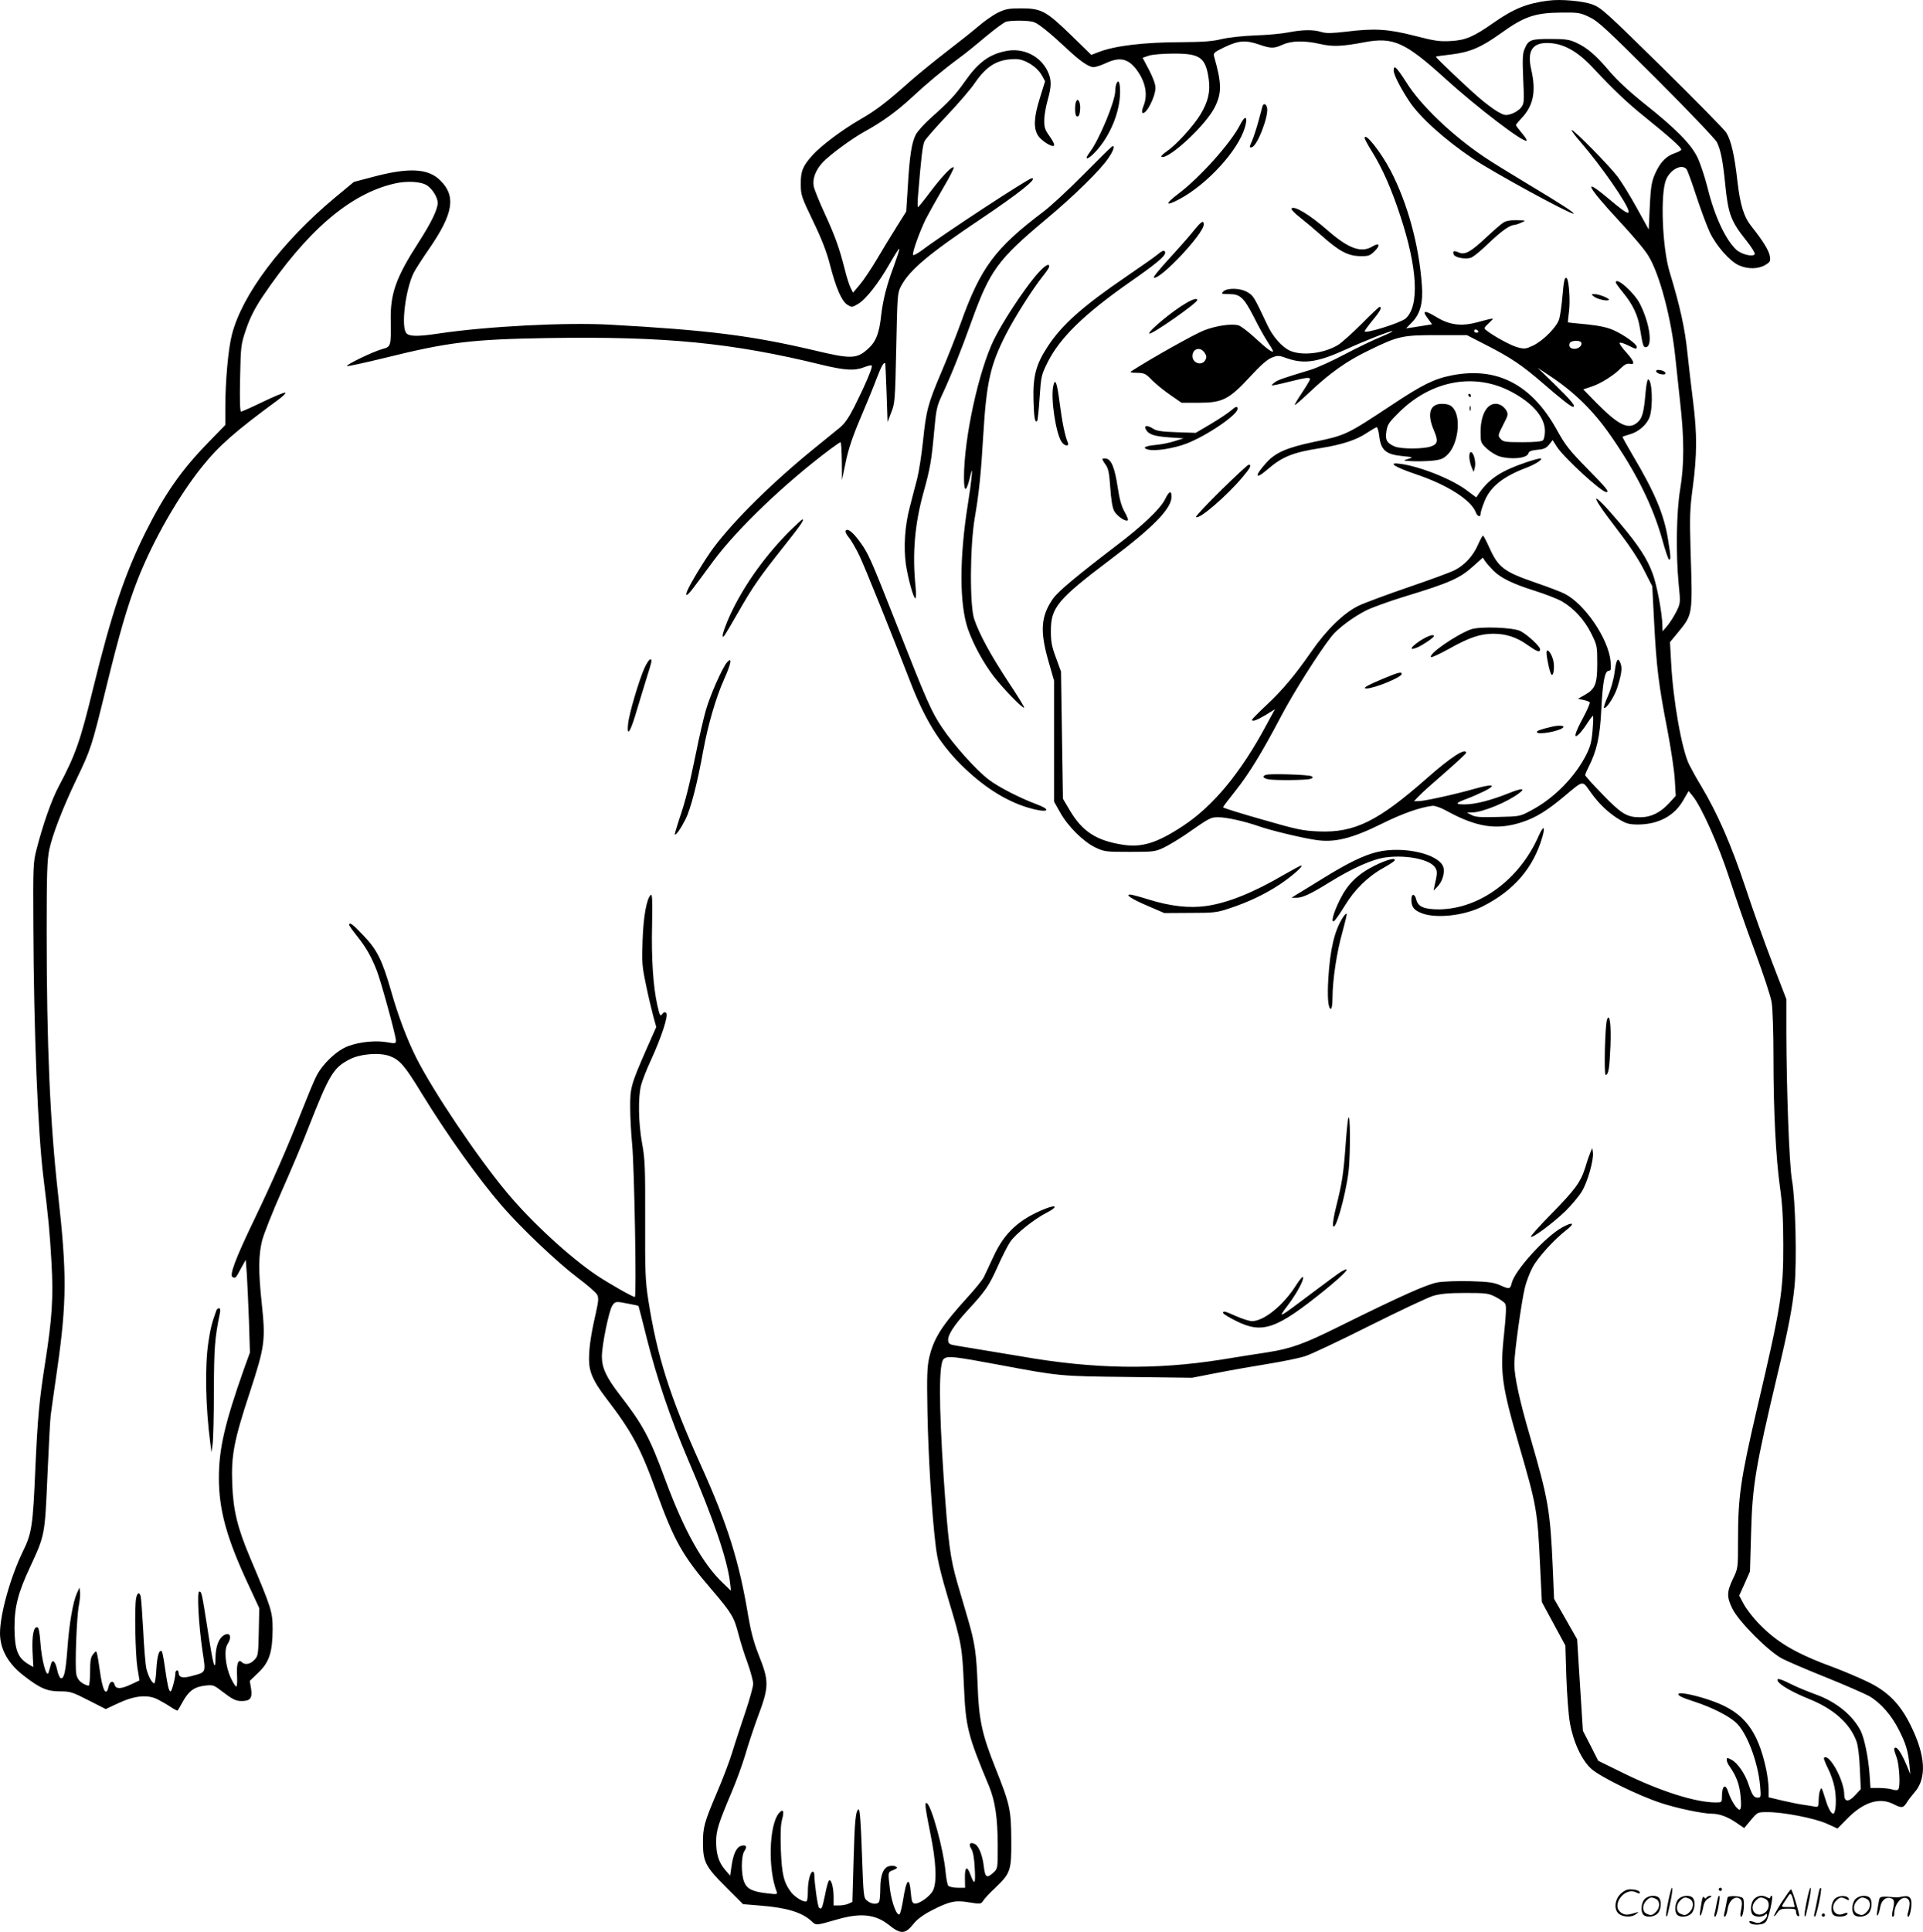
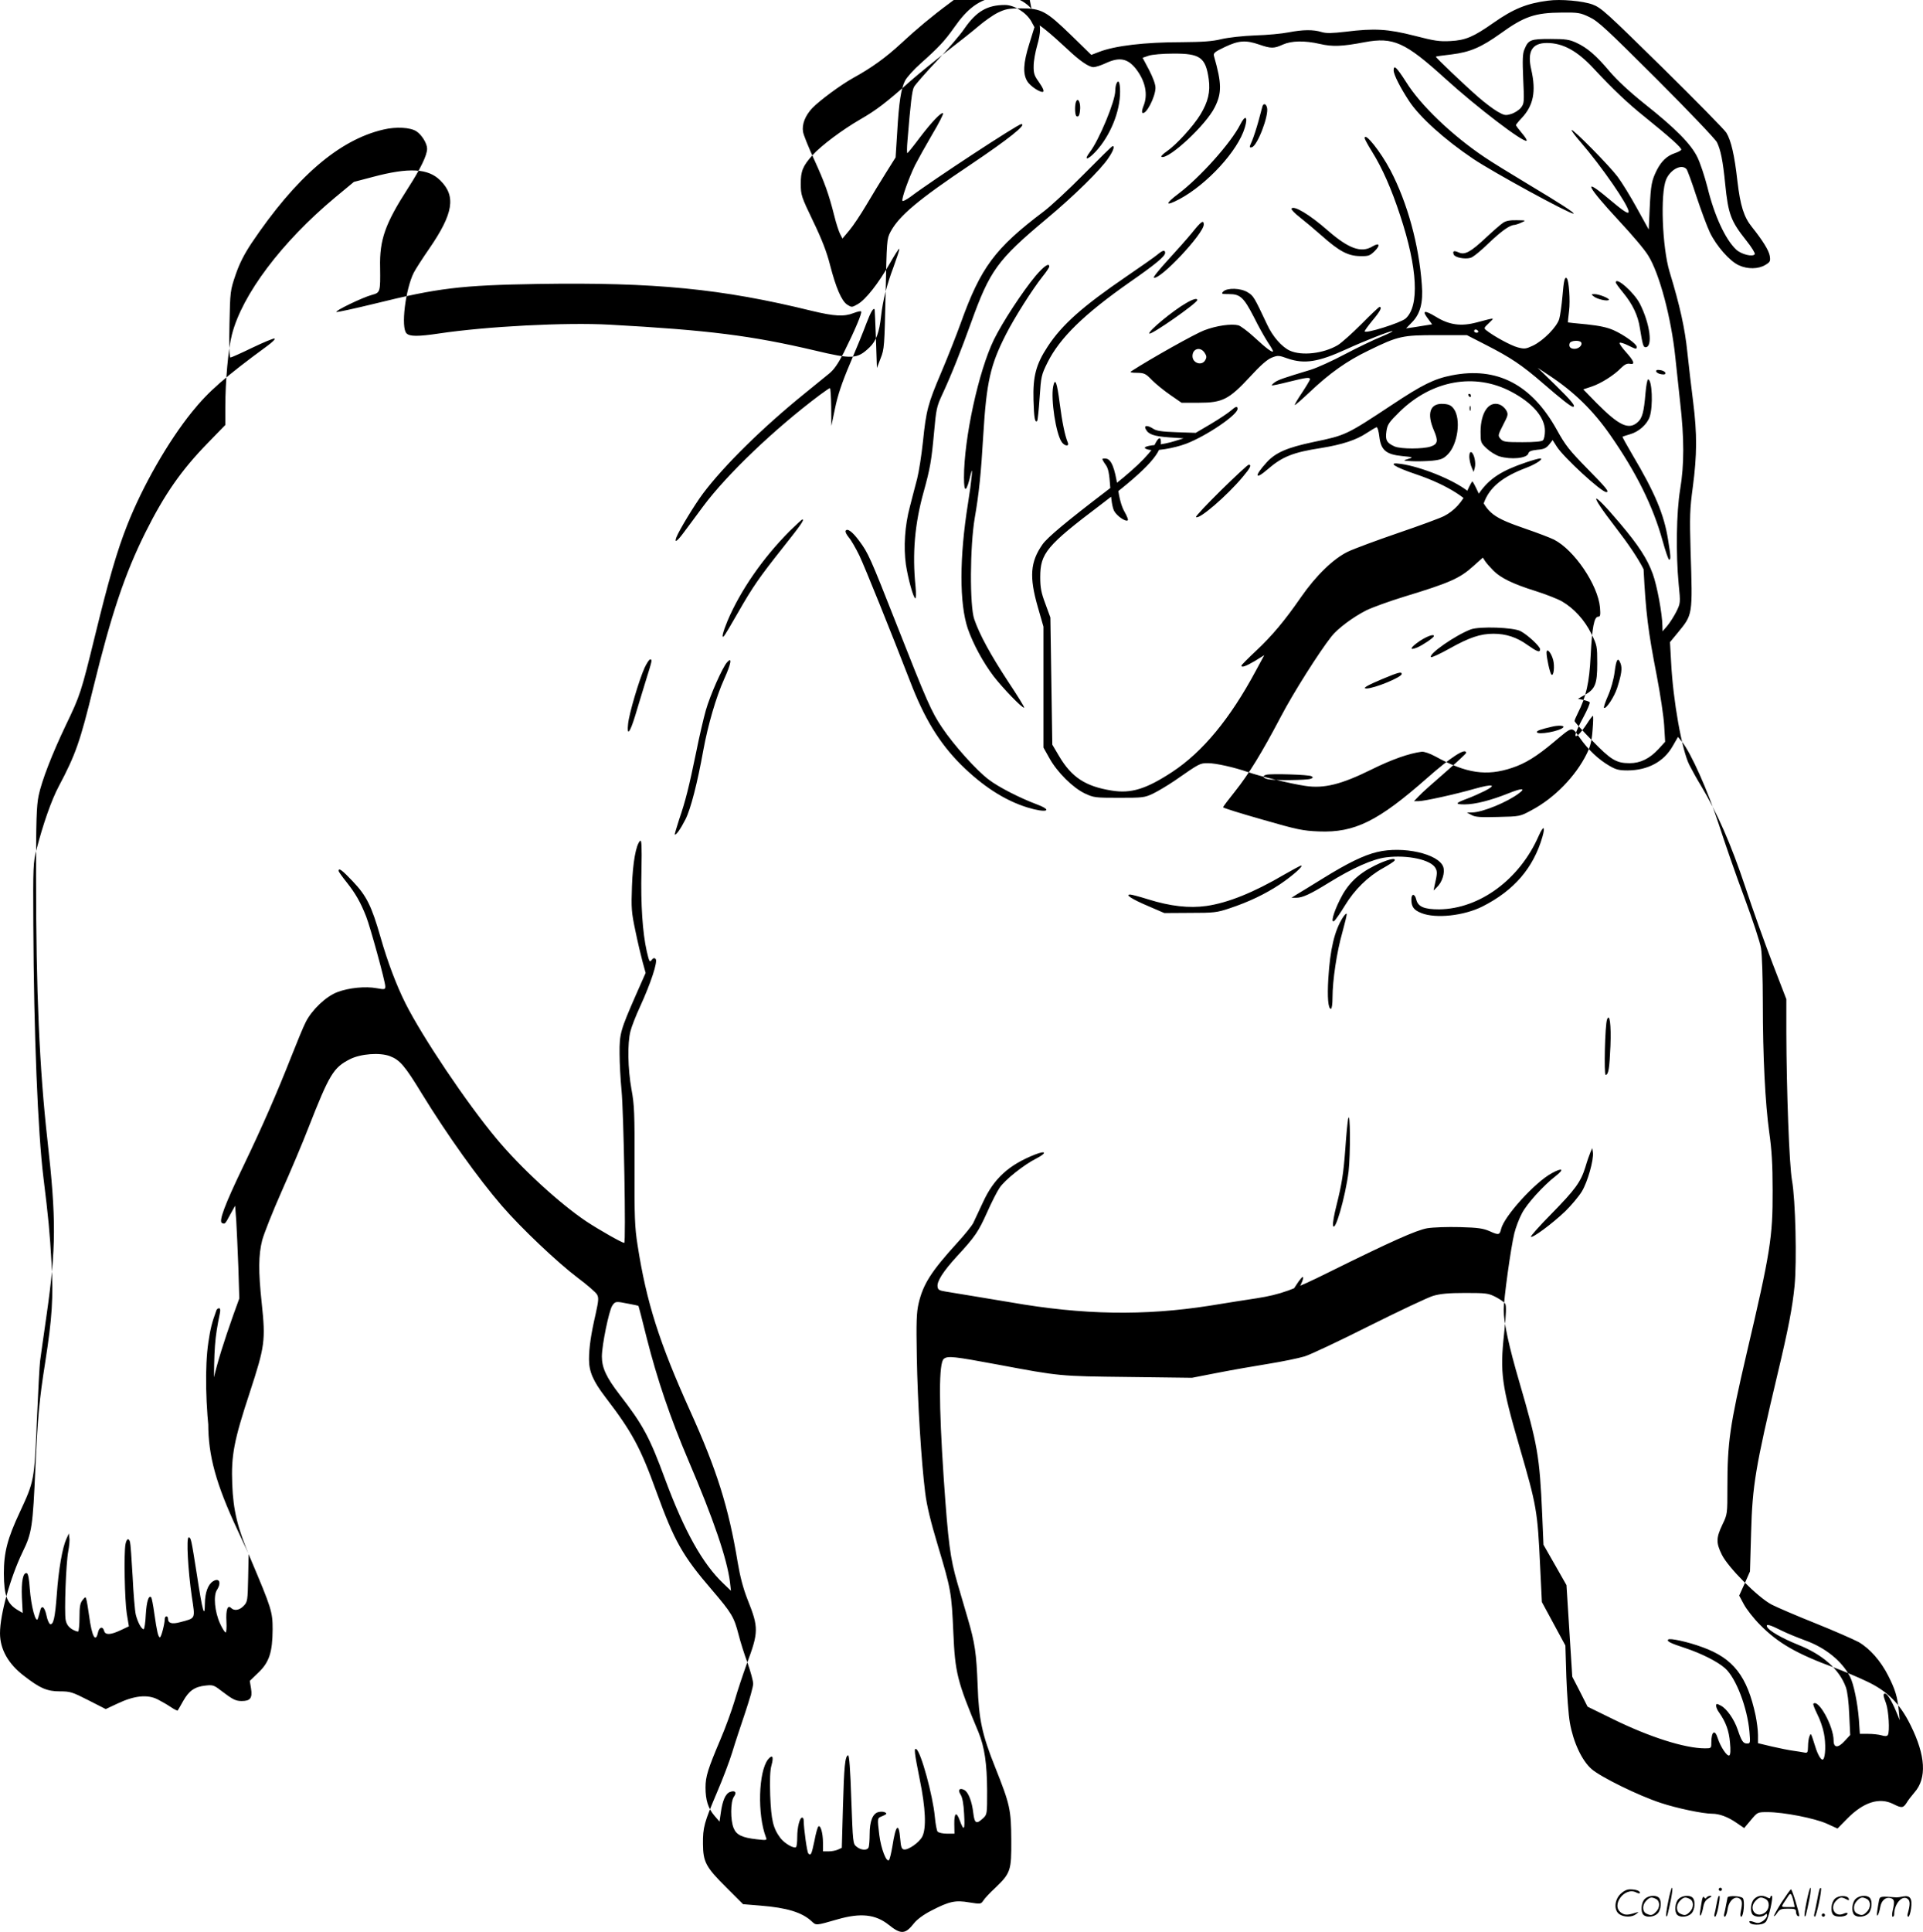
<svg xmlns="http://www.w3.org/2000/svg" version="1.0" viewBox="0 0 1194.923 1200.133" preserveAspectRatio="xMidYMid meet">
  <g transform="translate(-0,1200.698) scale(0.1,-0.1)" fill="#000000" stroke="none">
-     <path d="M9620 12003 c-133 -17 -216 -51 -340 -138 -124 -87 -173 -108 -266 -113 -70 -4 -101 1 -225 33 -165 42 -249 47 -426 25 -88 -10 -121 -11 -151 -2 -52 16 -117 15 -205 -2 -40 -8 -133 -17 -207 -19 -78 -3 -167 -13 -210 -23 -56 -14 -117 -18 -245 -19 -232 0 -417 -22 -517 -61 l-47 -18 -126 123 c-155 150 -184 166 -310 166 -78 0 -97 -4 -145 -27 -30 -15 -84 -53 -120 -84 -36 -31 -126 -102 -200 -159 -74 -57 -173 -138 -220 -179 -154 -137 -214 -183 -315 -241 -112 -65 -242 -162 -297 -223 -59 -66 -73 -98 -72 -178 0 -68 3 -78 76 -230 55 -114 85 -191 106 -274 37 -143 72 -223 107 -246 27 -17 29 -17 64 3 50 28 129 129 198 250 32 56 59 99 61 94 2 -5 -15 -55 -36 -113 -42 -111 -66 -206 -77 -303 -11 -103 -31 -157 -72 -196 -76 -73 -107 -75 -341 -19 -392 92 -657 126 -1274 160 -271 15 -761 -10 -1062 -55 -128 -19 -180 -19 -200 1 -36 36 -7 273 45 377 12 23 55 90 96 149 150 218 168 326 69 424 -75 75 -194 82 -419 22 l-118 -31 -117 -97 c-332 -277 -578 -604 -641 -852 -23 -87 -41 -292 -41 -452 l0 -109 -108 -111 c-165 -169 -270 -320 -388 -556 -129 -259 -212 -508 -324 -964 -82 -336 -110 -416 -215 -614 -45 -84 -98 -236 -138 -391 -21 -82 -22 -104 -20 -471 3 -670 28 -1288 63 -1570 31 -251 39 -335 50 -528 12 -216 4 -341 -39 -617 -37 -233 -47 -343 -61 -650 -16 -373 -22 -412 -80 -530 -76 -158 -140 -386 -140 -504 0 -99 51 -190 148 -264 100 -78 145 -97 224 -97 64 0 77 -4 177 -55 l108 -55 77 36 c102 48 183 56 246 24 25 -13 62 -34 82 -48 21 -14 40 -23 42 -21 2 2 17 29 34 59 36 64 72 89 139 96 43 5 52 3 92 -28 77 -59 95 -68 133 -68 53 0 67 18 58 77 l-8 48 53 51 c68 65 88 126 89 269 0 110 -7 131 -139 443 -79 186 -106 296 -112 459 -7 179 10 270 110 573 93 285 98 319 73 554 -21 197 -20 296 3 388 11 41 65 178 121 304 56 126 131 303 166 394 131 334 156 375 258 427 67 34 186 43 249 19 61 -23 93 -60 197 -231 159 -259 352 -529 498 -698 121 -140 346 -353 472 -448 59 -44 113 -91 120 -104 11 -20 9 -39 -8 -117 -30 -130 -42 -212 -42 -286 0 -76 26 -135 100 -232 167 -218 219 -313 320 -593 110 -303 162 -396 344 -607 123 -144 137 -168 165 -276 11 -44 36 -124 56 -177 19 -54 35 -112 35 -130 0 -17 -22 -97 -49 -177 -27 -80 -64 -191 -81 -248 -17 -56 -60 -169 -95 -250 -79 -186 -88 -217 -87 -320 1 -112 18 -144 145 -270 l104 -104 109 -9 c164 -13 257 -42 316 -96 30 -28 24 -29 163 11 143 41 235 31 317 -34 76 -61 103 -60 157 9 19 24 59 54 108 79 112 58 150 66 236 51 70 -11 72 -11 87 11 8 13 41 49 74 79 96 92 101 108 100 296 -1 191 -8 222 -100 453 -81 202 -102 298 -109 507 -8 205 -17 265 -61 416 -20 68 -49 168 -65 222 -45 155 -57 248 -85 652 -31 465 -31 718 1 741 25 19 61 15 335 -36 389 -73 382 -72 811 -77 l396 -5 159 31 c87 17 230 42 317 56 87 14 188 35 224 46 36 11 216 96 401 189 186 93 364 177 397 187 45 13 95 18 200 18 131 0 144 -2 189 -25 27 -14 54 -33 59 -42 8 -12 6 -65 -7 -188 -26 -240 -15 -318 94 -694 109 -375 114 -403 130 -746 l11 -225 73 -135 73 -135 6 -195 c4 -107 13 -235 22 -285 21 -120 74 -234 134 -287 57 -50 293 -166 431 -211 99 -33 262 -67 319 -67 45 0 98 -20 149 -55 l50 -34 42 50 c41 49 41 49 103 49 99 0 294 -38 369 -72 l66 -30 59 60 c102 104 201 136 288 92 51 -26 61 -25 82 7 9 16 32 45 49 65 78 88 70 229 -24 418 -66 134 -144 212 -272 272 -52 25 -140 62 -195 83 -241 88 -357 155 -469 269 -39 39 -84 97 -100 127 l-29 54 34 75 33 75 7 240 c8 296 27 407 164 985 68 284 93 417 106 548 15 152 6 536 -16 657 -17 97 -34 558 -35 918 l0 207 -86 223 c-47 122 -124 337 -170 477 -87 261 -172 455 -273 624 -27 44 -60 104 -74 132 -46 91 -101 399 -113 637 l-7 125 48 58 c94 115 93 106 80 509 -6 213 -5 257 14 398 26 197 27 328 2 527 -11 85 -27 224 -36 308 -15 148 -46 289 -111 502 -45 151 -58 484 -21 572 27 63 97 99 127 64 6 -8 34 -84 61 -168 28 -84 65 -185 84 -225 41 -85 124 -179 180 -204 54 -25 121 -24 164 2 30 18 33 23 28 56 -6 35 -44 96 -111 180 -50 62 -72 132 -90 285 -18 161 -39 252 -69 301 -12 19 -191 201 -397 404 -347 341 -380 372 -434 392 -59 22 -200 35 -276 24z m256 -102 c54 -25 108 -76 418 -385 198 -198 364 -372 375 -393 23 -47 37 -115 51 -258 19 -189 35 -231 131 -352 33 -41 56 -79 53 -85 -12 -19 -85 -1 -116 29 -67 63 -135 210 -178 386 -17 67 -45 151 -62 186 -40 83 -136 180 -329 333 -95 76 -170 146 -217 201 -84 100 -140 148 -208 179 -41 19 -66 23 -160 23 -123 0 -137 -5 -161 -64 -12 -27 -13 -65 -8 -185 7 -145 6 -152 -14 -178 -12 -15 -40 -33 -61 -39 -35 -11 -43 -9 -85 15 -26 15 -79 55 -118 89 -83 72 -269 249 -265 252 2 2 46 8 98 14 114 14 184 44 303 129 148 107 215 130 382 131 101 1 115 -1 171 -28z m-3450 -32 c30 -11 99 -67 204 -165 80 -76 136 -114 165 -114 13 0 47 11 77 25 84 39 135 29 186 -35 60 -77 77 -162 47 -233 -8 -20 -11 -38 -6 -41 22 -14 80 97 81 155 0 23 -15 63 -40 112 l-40 75 38 13 c20 7 88 13 152 13 167 1 202 -23 221 -159 11 -78 -4 -141 -52 -220 -44 -72 -148 -186 -207 -227 -25 -17 -41 -33 -34 -36 46 -15 276 199 330 308 45 89 44 149 -4 317 -6 20 2 27 67 58 86 41 130 44 214 15 72 -25 92 -25 146 0 54 24 135 26 231 4 78 -18 136 -16 278 11 178 33 251 0 498 -224 199 -181 492 -404 508 -388 4 3 -10 25 -30 48 -20 24 -36 45 -36 49 0 3 16 23 36 44 73 78 90 165 59 301 -26 112 5 165 97 165 100 0 189 -49 291 -159 119 -128 213 -217 317 -300 156 -126 231 -193 227 -204 -1 -5 -20 -15 -41 -22 -49 -17 -82 -49 -111 -105 -32 -65 -37 -90 -44 -237 l-6 -132 -73 132 c-40 73 -94 161 -121 197 -53 70 -277 297 -285 289 -3 -3 22 -36 55 -74 130 -150 299 -394 299 -433 0 -19 -30 1 -137 91 -151 126 -119 64 73 -143 91 -98 163 -183 186 -221 70 -112 143 -388 168 -629 6 -58 20 -184 30 -280 26 -226 26 -391 0 -545 -23 -140 -27 -396 -9 -586 12 -118 11 -119 -14 -171 -15 -29 -40 -69 -56 -88 l-30 -35 -1 34 c-1 75 -33 249 -60 323 -34 94 -89 178 -203 313 -183 217 -202 201 -28 -24 78 -101 139 -191 174 -260 l54 -106 12 -230 c14 -272 28 -385 82 -662 22 -115 43 -254 46 -309 l6 -101 -42 -46 c-55 -59 -112 -87 -179 -87 -83 0 -117 21 -234 142 -60 61 -108 115 -108 120 0 5 9 26 20 48 52 102 72 190 80 356 9 179 22 244 47 244 13 0 15 9 11 58 -13 140 -160 357 -286 421 -22 11 -100 41 -173 66 -206 71 -239 95 -298 228 -17 37 -33 67 -36 67 -3 0 -17 -26 -31 -57 -30 -69 -82 -126 -145 -158 -25 -13 -153 -60 -285 -105 -131 -45 -272 -97 -312 -116 -91 -44 -199 -149 -292 -283 -101 -146 -179 -239 -278 -332 -51 -48 -92 -89 -92 -93 0 -14 28 -4 84 29 l58 36 -53 -98 c-160 -298 -330 -503 -518 -627 -163 -107 -257 -136 -378 -116 -162 26 -248 82 -326 214 l-42 71 -6 395 -6 395 -31 85 c-26 69 -32 100 -32 166 0 148 40 196 375 449 264 199 375 313 375 387 0 41 -16 34 -41 -18 -30 -59 -140 -164 -304 -288 -241 -184 -360 -283 -391 -327 -76 -109 -83 -201 -29 -389 l35 -122 0 -375 0 -376 37 -66 c48 -87 146 -184 220 -219 55 -26 65 -27 213 -27 147 0 158 1 211 26 31 15 91 51 134 80 157 109 156 109 208 109 49 0 164 -26 247 -55 72 -26 268 -73 356 -86 118 -18 225 9 413 102 125 62 233 100 311 110 14 2 50 -10 85 -29 192 -106 319 -124 477 -71 82 27 153 71 258 159 122 102 111 100 163 27 53 -75 116 -134 183 -173 41 -24 60 -29 114 -29 126 1 225 54 280 151 l33 57 24 -29 c56 -68 162 -306 229 -512 37 -114 108 -320 160 -458 51 -138 98 -279 103 -315 6 -35 11 -185 11 -334 0 -341 15 -628 40 -809 15 -105 21 -196 21 -361 1 -289 -14 -384 -162 -1014 -104 -447 -119 -549 -119 -831 0 -164 0 -166 -31 -230 -39 -82 -40 -113 -4 -186 38 -79 224 -266 310 -311 33 -17 156 -70 274 -117 117 -47 237 -100 267 -116 70 -41 137 -117 184 -210 43 -85 56 -128 65 -215 l6 -60 -24 58 c-29 68 -54 107 -67 107 -14 0 -13 -10 6 -61 16 -46 24 -175 11 -196 -5 -8 -17 -9 -40 -2 -17 5 -55 9 -83 9 l-51 0 -6 90 c-8 102 -32 220 -55 265 -49 96 -152 180 -277 225 -49 18 -115 45 -145 60 -78 39 -101 45 -94 26 9 -24 91 -71 192 -112 154 -61 257 -152 298 -264 10 -28 18 -92 21 -171 l6 -126 -35 -38 c-40 -44 -68 -43 -68 3 0 89 -95 261 -126 229 -3 -3 8 -31 24 -64 17 -32 36 -87 42 -121 12 -60 10 -146 -5 -160 -10 -11 -33 25 -50 82 -27 85 -26 83 -35 61 -5 -11 -9 -39 -9 -63 -1 -38 -3 -42 -23 -38 -13 3 -43 7 -68 11 -25 3 -84 15 -132 26 l-88 21 0 51 c0 29 -7 83 -15 122 -52 243 -138 354 -329 423 -92 34 -203 58 -214 48 -10 -11 14 -23 103 -52 103 -34 204 -85 250 -126 68 -59 139 -245 152 -395 6 -70 5 -73 -15 -73 -24 0 -34 15 -58 86 -22 65 -68 130 -104 149 -27 14 -30 14 -30 -1 0 -9 8 -28 19 -42 42 -60 61 -114 67 -185 5 -49 3 -76 -4 -81 -14 -8 -55 54 -72 107 -18 58 -40 43 -40 -29 0 -33 -1 -34 -39 -34 -125 0 -345 70 -573 182 l-157 77 -47 93 -48 93 -18 284 -18 285 -71 125 -72 126 -8 190 c-16 363 -28 429 -142 821 -65 222 -97 370 -97 448 0 67 44 386 66 476 9 36 30 92 48 125 31 59 133 172 211 232 54 42 39 52 -26 16 -103 -55 -296 -267 -315 -346 -9 -38 -15 -40 -70 -15 -41 18 -72 23 -186 26 -79 2 -165 -1 -203 -7 -68 -12 -221 -80 -615 -275 -217 -108 -298 -137 -445 -160 -55 -8 -186 -29 -291 -46 -408 -64 -789 -58 -1239 21 -60 10 -166 28 -235 39 -69 11 -145 24 -170 28 -37 6 -46 11 -48 30 -5 33 35 95 119 187 115 124 135 155 189 275 27 61 62 130 78 153 32 48 151 143 229 182 66 34 60 51 -9 24 -163 -64 -257 -150 -324 -297 -25 -53 -52 -111 -60 -128 -9 -18 -54 -74 -101 -125 -160 -176 -211 -255 -239 -376 -13 -57 -15 -113 -11 -333 5 -282 28 -650 52 -841 10 -82 34 -180 79 -330 82 -273 85 -293 96 -539 11 -251 23 -301 156 -619 38 -93 53 -195 54 -364 0 -147 0 -148 -26 -172 -41 -38 -52 -32 -60 33 -8 72 -31 130 -55 143 -30 16 -43 1 -24 -28 11 -17 19 -57 22 -121 6 -101 -1 -110 -27 -40 -21 58 -35 48 -34 -22 l1 -60 -47 0 c-26 0 -52 6 -58 13 -5 6 -13 48 -17 92 -12 131 -86 402 -115 420 -16 10 -12 -22 21 -187 37 -180 42 -305 16 -356 -20 -38 -88 -85 -114 -80 -14 2 -19 15 -23 65 -9 108 -28 89 -49 -47 -7 -41 -16 -79 -21 -84 -16 -16 -49 70 -60 155 -13 110 -14 105 21 119 25 11 28 15 15 22 -8 5 -27 6 -42 2 -35 -9 -54 -57 -54 -138 0 -35 -3 -71 -6 -80 -8 -22 -47 -20 -75 3 -23 18 -23 23 -33 295 -6 185 -13 275 -20 273 -19 -6 -25 -69 -32 -324 l-7 -251 -24 -11 c-13 -6 -39 -11 -58 -11 l-35 0 0 54 c0 60 -16 115 -29 100 -5 -5 -16 -44 -24 -88 -18 -85 -22 -95 -38 -79 -8 8 -28 149 -29 206 0 9 -4 17 -9 17 -16 0 -31 -60 -31 -121 0 -32 -3 -60 -8 -63 -15 -9 -70 23 -96 56 -46 61 -58 112 -64 266 -3 98 -1 156 8 187 15 54 6 69 -21 37 -60 -75 -68 -344 -13 -486 7 -17 3 -18 -57 -11 -91 10 -127 27 -144 69 -21 49 -20 165 1 195 20 27 8 42 -24 30 -28 -10 -47 -55 -57 -129 l-8 -55 -32 37 c-39 46 -55 97 -55 175 0 68 15 115 93 299 31 72 70 180 88 240 17 60 51 161 74 225 76 202 76 229 6 404 -27 69 -46 141 -61 230 -56 340 -129 573 -295 940 -192 425 -272 676 -327 1030 -18 114 -20 175 -19 495 1 326 -1 377 -19 474 -23 128 -26 287 -6 362 7 28 34 97 60 153 66 144 111 280 96 295 -8 8 -15 6 -25 -7 -12 -16 -15 -10 -30 54 -26 116 -38 289 -33 501 3 157 1 195 -9 185 -25 -25 -45 -134 -50 -282 -5 -135 -3 -162 21 -275 14 -69 35 -157 45 -194 l19 -69 -58 -131 c-99 -226 -105 -246 -104 -371 0 -60 6 -162 12 -225 14 -141 28 -950 17 -950 -14 0 -156 81 -235 133 -170 114 -409 334 -561 517 -185 222 -457 627 -563 837 -57 114 -112 259 -156 414 -55 191 -86 255 -172 345 -66 70 -88 86 -88 65 0 -5 23 -37 51 -72 53 -67 85 -122 120 -211 26 -66 119 -405 119 -434 0 -20 -3 -21 -53 -12 -69 13 -173 3 -244 -24 -70 -26 -158 -109 -197 -186 -15 -29 -55 -126 -90 -215 -89 -226 -181 -437 -297 -678 -117 -243 -156 -347 -133 -356 18 -7 18 -8 52 56 l29 52 7 -93 c3 -51 9 -181 13 -288 l6 -195 -38 -105 c-117 -331 -155 -493 -155 -673 0 -199 48 -374 181 -659 l70 -151 -3 -148 c-3 -140 -4 -149 -27 -173 -26 -28 -59 -34 -79 -14 -22 22 -33 -12 -29 -84 2 -38 0 -68 -5 -68 -5 0 -21 25 -35 56 -33 73 -42 173 -19 208 29 45 15 78 -24 54 -32 -20 -50 -70 -51 -140 -1 -96 -15 -46 -49 177 -36 228 -37 235 -52 235 -15 0 -4 -205 20 -368 21 -141 26 -132 -72 -158 -52 -14 -76 -7 -76 22 0 8 -4 14 -10 14 -5 0 -10 -7 -10 -15 0 -30 -22 -115 -30 -115 -11 0 -19 37 -35 148 -7 52 -16 96 -19 100 -16 16 -29 -25 -34 -107 -2 -50 -9 -91 -13 -91 -14 0 -37 43 -49 90 -6 25 -15 133 -20 240 -6 107 -13 203 -16 212 -8 27 -21 21 -28 -13 -11 -55 -5 -351 8 -433 l13 -78 -51 -24 c-63 -30 -96 -31 -103 -4 -8 30 -31 24 -38 -10 -15 -68 -38 -25 -55 102 -6 45 -14 92 -17 102 -5 19 -6 19 -24 -3 -15 -19 -19 -40 -19 -107 0 -45 -4 -85 -8 -88 -4 -2 -22 4 -40 15 -22 15 -33 31 -38 57 -9 49 2 353 16 425 6 32 10 70 7 85 l-3 27 -16 -35 c-24 -53 -48 -188 -59 -344 -11 -147 -21 -190 -42 -184 -6 3 -17 26 -22 53 -12 56 -31 69 -40 28 -4 -15 -10 -37 -14 -48 -13 -31 -42 79 -50 188 -4 58 -10 92 -18 95 -24 7 -35 -50 -31 -150 l5 -97 -29 17 c-68 40 -87 89 -88 228 0 131 22 217 99 381 90 194 90 194 106 568 8 182 17 348 20 370 3 22 21 153 41 290 59 414 60 591 5 1082 -50 447 -71 921 -71 1641 0 348 3 437 16 500 19 92 83 258 171 442 87 181 93 199 179 550 86 352 137 528 201 690 95 241 254 519 402 702 102 127 206 218 465 408 33 24 55 45 48 48 -7 2 -69 -24 -138 -57 -70 -34 -131 -61 -136 -61 -7 0 -9 73 -6 208 4 203 5 209 38 306 24 70 52 125 98 195 277 412 545 643 820 707 79 19 168 14 206 -11 33 -22 66 -75 66 -108 0 -40 -40 -123 -118 -244 -143 -222 -178 -321 -174 -493 2 -153 1 -157 -51 -171 -57 -15 -235 -101 -220 -106 6 -2 112 21 235 51 396 98 536 115 1018 123 723 11 1139 -29 1700 -167 141 -34 201 -37 260 -14 23 9 44 14 47 10 8 -7 -41 -122 -108 -256 -35 -68 -60 -105 -91 -130 -23 -19 -93 -76 -155 -126 -258 -209 -498 -445 -628 -618 -52 -69 -149 -229 -166 -273 -14 -37 4 -26 42 25 20 26 75 101 124 167 148 199 444 482 726 693 31 23 59 42 62 42 4 0 7 -53 8 -117 l1 -118 23 110 c16 78 42 158 92 275 39 91 85 204 103 253 28 73 44 99 51 85 1 -2 4 -84 8 -183 l6 -180 23 60 c23 57 24 76 31 400 7 330 7 341 30 385 53 100 172 200 499 419 235 158 352 251 314 251 -20 0 -553 -349 -689 -452 -24 -17 -46 -29 -49 -25 -9 8 40 144 78 222 17 33 64 118 105 188 42 70 73 131 69 134 -10 10 -72 -55 -147 -154 -38 -51 -72 -93 -75 -93 -3 0 -3 35 1 78 19 232 28 309 40 332 7 14 70 86 139 159 69 73 149 165 176 206 74 106 141 145 251 145 57 0 131 -46 163 -101 l20 -37 -32 -103 c-38 -121 -41 -187 -12 -234 17 -27 71 -65 94 -65 14 0 4 24 -25 65 -26 36 -31 52 -30 97 0 29 10 84 21 123 25 88 25 128 -1 181 -45 93 -149 144 -253 125 -108 -20 -177 -71 -261 -191 -60 -85 -98 -125 -208 -223 -43 -38 -86 -86 -97 -107 -25 -49 -38 -131 -49 -321 l-10 -156 -59 -94 c-33 -52 -88 -143 -123 -202 -35 -59 -82 -130 -106 -158 l-42 -50 -15 29 c-8 16 -25 67 -36 113 -35 138 -60 207 -125 349 -34 74 -66 152 -69 172 -8 46 13 100 57 147 45 47 176 144 255 188 113 62 203 127 297 214 92 86 194 171 297 247 32 23 105 82 164 132 59 49 116 91 128 93 44 9 146 7 172 -4z m2853 -3406 c45 -46 123 -84 261 -127 63 -20 138 -49 166 -65 74 -43 140 -115 182 -200 36 -73 37 -78 37 -186 0 -128 -13 -159 -79 -196 l-41 -23 33 -7 c18 -4 36 -10 40 -14 4 -4 -14 -47 -40 -95 -53 -98 -63 -137 -28 -105 11 10 34 40 51 66 17 27 34 49 37 49 3 0 2 -39 -2 -87 -5 -68 -13 -101 -36 -148 -69 -140 -201 -276 -343 -351 -72 -39 -72 -39 -208 -42 -110 -3 -142 -1 -165 12 l-29 15 33 1 c63 0 221 65 292 120 43 32 16 32 -66 -1 -110 -44 -208 -69 -273 -69 -62 0 -59 8 14 35 28 10 77 32 110 48 79 40 52 46 -62 14 -118 -34 -314 -77 -349 -77 l-28 0 30 31 c16 18 89 83 162 146 72 63 132 118 132 123 0 35 -96 -27 -243 -157 -303 -267 -449 -340 -672 -331 -99 4 -134 11 -352 74 -134 38 -243 72 -243 76 0 4 34 49 75 100 85 107 164 235 285 465 77 147 238 401 314 497 40 50 134 120 217 162 37 18 142 56 233 84 286 87 347 114 433 192 l57 51 15 -23 c9 -13 31 -38 50 -57z m-5373 -4555 c32 -6 60 -12 61 -13 1 0 25 -91 52 -201 65 -256 146 -495 259 -760 156 -365 240 -611 258 -756 l6 -53 -47 45 c-129 122 -242 325 -361 645 -97 264 -138 340 -285 530 -81 105 -109 165 -109 235 0 71 44 284 64 315 19 29 22 29 102 13z M8660 11570 c0 -27 41 -107 96 -191 66 -100 220 -239 397 -358 123 -83 596 -341 624 -341 16 0 -83 64 -277 180 -113 68 -237 144 -276 171 -201 135 -397 322 -487 467 -59 92 -77 109 -77 72z M6936 11484 c-3 -9 -6 -27 -6 -41 0 -64 -100 -305 -158 -381 -41 -54 -14 -51 37 4 90 98 151 247 151 371 0 60 -11 81 -24 47z M6686 11375 c-9 -25 -7 -83 3 -90 14 -8 21 9 23 50 1 40 -15 67 -26 40z M7845 11348 c-2 -7 -13 -49 -25 -93 -12 -44 -30 -99 -40 -123 -18 -40 -18 -43 -2 -40 34 6 108 198 95 247 -6 23 -21 28 -28 9z M7707 11234 c-58 -115 -250 -329 -385 -431 -85 -64 -82 -80 7 -33 172 92 364 301 406 444 21 70 3 82 -28 20z M8480 11149 c0 -6 20 -43 45 -83 65 -104 121 -232 175 -396 109 -329 121 -565 34 -642 -31 -27 -254 -97 -254 -79 0 5 23 36 50 69 47 56 60 82 42 82 -4 0 -55 -48 -112 -106 -58 -58 -124 -117 -147 -131 -90 -53 -224 -68 -299 -34 -49 23 -106 87 -140 161 -81 172 -85 179 -121 201 -43 27 -127 29 -152 5 -14 -15 -10 -16 36 -16 69 0 91 -20 154 -142 28 -57 67 -126 85 -154 19 -28 34 -54 34 -58 0 -14 -41 16 -114 84 -41 38 -87 72 -101 76 -44 11 -136 -2 -212 -31 -56 -21 -331 -175 -453 -254 -11 -7 -1 -10 35 -10 47 -1 54 -5 95 -47 25 -25 76 -66 114 -92 l68 -47 107 0 c147 0 187 20 317 160 65 71 108 109 136 120 38 15 44 15 99 -5 105 -36 191 -22 364 57 118 54 269 113 287 113 7 -1 -24 -16 -69 -35 -45 -18 -147 -67 -225 -108 -79 -42 -174 -85 -213 -97 -172 -52 -197 -61 -221 -76 -13 -9 -23 -19 -21 -21 3 -2 50 8 105 22 109 27 132 30 132 16 0 -5 -22 -42 -49 -83 -27 -40 -48 -75 -45 -77 2 -2 43 34 91 79 127 120 231 194 368 260 184 90 209 95 425 95 l185 0 115 -59 c157 -80 226 -126 360 -242 112 -97 172 -144 184 -144 21 0 -8 36 -106 132 l-113 110 65 -43 c159 -104 278 -220 386 -375 163 -234 266 -443 325 -656 18 -65 36 -118 41 -118 11 0 10 21 -7 125 -25 157 -82 292 -221 526 -36 61 -64 112 -62 113 1 1 22 8 46 15 55 15 107 62 123 109 22 66 15 232 -10 232 -5 0 -12 -38 -16 -84 -10 -119 -20 -158 -50 -183 -55 -48 -115 -20 -254 120 l-83 85 51 17 c58 19 141 71 185 117 21 21 37 28 53 25 35 -7 28 15 -23 72 -26 29 -44 55 -40 58 4 4 27 -3 51 -15 53 -26 55 -26 55 -9 -1 17 -76 72 -142 102 -40 18 -86 28 -169 37 -63 6 -115 11 -116 12 -1 1 2 33 7 72 8 65 -1 188 -14 202 -13 12 -19 -13 -27 -110 -5 -57 -14 -121 -20 -142 -14 -49 -97 -134 -163 -166 -45 -21 -53 -22 -95 -11 -42 11 -147 68 -194 105 -18 14 -17 16 15 46 37 36 43 35 -76 4 -97 -26 -170 -16 -252 34 -74 45 -91 41 -50 -12 l25 -34 -32 -5 c-18 -3 -54 -9 -81 -13 l-49 -7 36 37 c52 52 71 122 62 234 -18 248 -89 508 -195 711 -61 116 -160 240 -160 200z m705 -1199 c3 -5 -1 -10 -9 -10 -9 0 -16 5 -16 10 0 6 4 10 9 10 6 0 13 -4 16 -10z m640 -70 c10 -16 -14 -40 -41 -40 -26 0 -38 14 -30 35 6 17 62 20 71 5z m-2340 -64 c13 -19 14 -29 5 -45 -20 -39 -80 -21 -80 24 0 47 49 60 75 21z M6735 10925 c-93 -94 -206 -199 -250 -232 -302 -228 -391 -347 -515 -693 -29 -80 -83 -217 -121 -306 -83 -195 -94 -236 -114 -431 -9 -84 -25 -187 -36 -230 -11 -43 -32 -121 -45 -173 -32 -119 -40 -251 -25 -360 14 -90 47 -210 59 -210 4 0 5 33 1 73 -21 206 -5 389 50 587 41 148 49 195 65 370 13 143 16 161 50 234 56 120 117 273 181 451 116 322 163 387 465 640 174 145 341 309 388 381 31 45 40 75 25 73 -5 -1 -84 -79 -178 -174z M8025 10711 c-3 -5 21 -30 52 -54 32 -25 94 -77 138 -116 107 -95 162 -124 236 -125 53 -1 61 2 91 31 38 38 30 55 -14 29 -69 -42 -147 -14 -276 98 -115 101 -213 159 -227 137z M9340 10623 c-14 -9 -61 -50 -105 -91 -96 -90 -133 -111 -171 -93 -30 13 -39 9 -31 -13 7 -18 67 -31 104 -21 15 3 65 44 112 90 81 77 132 114 163 115 7 1 27 7 43 15 29 13 29 13 -30 14 -41 1 -68 -4 -85 -16z M7408 10562 c-30 -37 -99 -114 -152 -172 -53 -58 -92 -106 -86 -108 40 -14 310 274 310 330 0 31 -16 20 -72 -50z M7193 10426 c-15 -13 -102 -74 -193 -136 -274 -187 -401 -300 -490 -436 -73 -111 -92 -186 -88 -332 3 -110 9 -144 23 -130 3 3 10 68 15 144 9 134 11 142 49 219 77 154 227 300 511 499 160 111 220 161 220 182 0 20 -15 17 -47 -10z M6435 10293 c-81 -97 -206 -288 -259 -396 -95 -195 -186 -612 -186 -857 0 -102 16 -92 43 25 15 64 4 -50 -18 -185 -54 -338 -54 -622 -1 -779 34 -97 95 -209 161 -296 58 -75 181 -202 189 -194 3 3 -43 77 -101 164 -108 165 -176 289 -209 385 -29 83 -27 454 3 630 26 150 39 274 53 515 20 330 44 435 141 625 53 104 163 278 228 360 23 28 41 56 41 61 0 26 -34 2 -85 -58z M10040 10252 c0 -4 20 -32 45 -62 60 -73 93 -142 105 -221 17 -104 21 -119 35 -119 47 0 28 146 -35 270 -36 70 -150 171 -150 132z M9904 10165 c22 -17 84 -31 93 -21 8 8 -61 36 -89 36 -22 -1 -22 -1 -4 -15z M7372 10125 c-83 -47 -241 -178 -230 -190 11 -11 297 189 298 208 0 13 -25 7 -68 -18z M10292 9698 c3 -7 17 -14 32 -16 20 -3 27 0 24 10 -3 7 -17 14 -32 16 -20 3 -27 0 -24 -10z M9020 9675 c-108 -21 -184 -59 -369 -182 -286 -189 -288 -190 -490 -232 -161 -34 -234 -65 -289 -125 -78 -85 -77 -115 3 -46 92 80 159 107 335 134 130 21 218 50 281 92 29 19 58 36 63 37 6 1 13 -25 17 -58 10 -84 41 -111 141 -121 71 -7 72 -8 38 -18 -35 -11 -34 -11 25 -14 33 -2 89 0 125 3 54 6 69 12 96 39 63 63 84 221 37 284 -16 21 -30 28 -65 30 -82 5 -104 -58 -58 -165 28 -65 24 -85 -20 -100 -48 -16 -183 -16 -223 0 -50 22 -60 40 -52 94 6 43 15 56 83 123 200 195 466 243 692 124 133 -70 210 -159 210 -244 0 -25 -5 -51 -12 -58 -8 -8 -51 -12 -128 -12 -105 0 -119 2 -135 20 -18 20 -18 22 15 87 32 61 33 67 19 92 -8 14 -27 30 -41 35 -67 24 -117 -49 -118 -168 0 -67 1 -70 38 -105 21 -20 57 -42 79 -49 73 -22 172 -12 180 18 3 13 18 19 56 23 40 3 55 10 73 32 l22 28 26 -41 c42 -66 276 -282 307 -282 21 0 3 23 -118 146 -111 113 -136 145 -188 239 -157 284 -373 396 -655 340z M6544 9605 c-15 -80 17 -289 52 -342 18 -28 50 -32 39 -5 -18 43 -35 127 -50 242 -17 134 -29 165 -41 105z M9125 9550 c3 -5 8 -10 11 -10 2 0 4 5 4 10 0 6 -5 10 -11 10 -5 0 -7 -4 -4 -10z M9132 9470 c0 -14 2 -19 5 -12 2 6 2 18 0 25 -3 6 -5 1 -5 -13z M7647 9455 c-15 -13 -70 -50 -122 -81 l-95 -56 -119 4 c-89 3 -125 8 -144 21 -37 24 -61 23 -47 -3 17 -32 50 -43 145 -50 l90 -6 -55 -17 c-30 -10 -83 -21 -118 -24 -68 -6 -88 -19 -47 -29 44 -11 157 7 237 37 127 49 318 179 318 216 0 19 -11 16 -43 -12z M9130 9168 c1 -18 7 -46 14 -63 l13 -30 7 26 c9 31 -5 91 -22 97 -8 2 -12 -8 -12 -30z M6850 9155 c0 -4 9 -20 21 -36 16 -23 22 -52 28 -141 5 -74 13 -124 24 -145 17 -32 73 -70 85 -58 4 3 -6 28 -21 54 -19 34 -31 79 -42 152 -18 120 -40 173 -72 177 -13 2 -23 0 -23 -3z M9481 9134 c-151 -51 -226 -100 -288 -188 l-20 -29 -55 41 c-91 70 -287 149 -412 167 -90 13 -45 -18 95 -65 192 -65 340 -159 369 -235 10 -27 30 -34 30 -10 0 8 9 39 21 69 35 96 115 161 263 217 59 22 113 58 86 58 -8 0 -48 -11 -89 -25z M7587 8961 c-89 -88 -159 -162 -155 -166 18 -18 191 131 289 248 49 58 58 77 38 77 -6 0 -83 -72 -172 -159z M4907 8708 c-167 -168 -305 -367 -386 -557 -30 -72 -40 -115 -22 -95 5 5 44 70 86 144 92 161 132 219 282 408 109 137 133 172 119 172 -4 0 -39 -33 -79 -72z M5255 8710 c-4 -6 5 -24 19 -41 15 -17 44 -68 66 -113 34 -71 199 -481 315 -781 88 -230 181 -382 314 -516 136 -135 273 -224 415 -268 117 -36 165 -21 59 19 -104 39 -238 107 -299 154 -75 56 -218 215 -290 323 -67 99 -95 164 -284 644 -163 414 -175 441 -231 516 -42 57 -74 80 -84 63z M4005 7858 c-34 -76 -96 -284 -102 -347 -9 -80 11 -58 43 47 14 48 44 144 65 214 44 141 43 138 28 138 -5 0 -21 -24 -34 -52z M4518 7893 c-29 -32 -105 -204 -132 -298 -14 -49 -42 -169 -61 -265 -44 -213 -65 -298 -105 -414 -16 -49 -28 -91 -27 -93 7 -7 36 34 66 93 33 64 75 229 111 429 29 158 79 331 130 444 43 95 51 141 18 104z M10033 7832 c-6 -46 -23 -106 -41 -147 -17 -38 -28 -72 -25 -75 12 -11 64 68 82 124 27 85 32 122 21 151 -16 43 -27 28 -37 -53z M9561 6814 c-118 -270 -367 -453 -618 -456 -94 0 -132 16 -143 62 -9 37 -30 37 -30 0 0 -46 14 -66 62 -85 89 -36 265 -17 380 41 196 99 316 239 372 431 20 70 7 74 -23 7z M8557 6714 c-83 -20 -182 -68 -337 -164 -74 -46 -148 -91 -165 -101 l-30 -19 30 0 c39 0 88 23 203 94 147 91 273 147 355 157 133 17 280 -15 307 -67 12 -21 11 -36 -6 -109 l-6 -30 21 21 c33 31 51 91 39 126 -29 81 -250 131 -411 92z M8541 6629 c-104 -52 -167 -114 -214 -209 -43 -86 -60 -153 -35 -133 8 7 38 50 66 96 59 97 142 179 236 231 36 20 68 41 71 46 14 23 -48 7 -124 -31z M7980 6574 c-191 -112 -351 -176 -484 -195 -106 -15 -223 -2 -361 41 -54 17 -104 30 -112 30 -34 0 11 -29 110 -71 l102 -44 160 1 c147 0 167 2 244 28 121 40 223 89 315 150 77 52 150 116 130 116 -5 -1 -52 -26 -104 -56z M8344 6307 c-51 -80 -79 -196 -90 -379 -7 -117 -1 -188 16 -188 6 0 10 31 10 69 0 108 27 287 61 405 16 59 29 111 27 116 -2 5 -12 -5 -24 -23z M9986 5674 c-13 -32 -20 -344 -9 -344 18 0 24 40 30 180 5 133 -5 206 -21 164z M8377 5055 c-4 -22 -12 -103 -17 -180 -12 -159 -21 -219 -56 -359 -14 -54 -23 -108 -21 -120 10 -57 77 174 97 334 12 105 11 394 -3 325z M9883 4850 c-6 -14 -21 -56 -32 -94 -29 -93 -63 -139 -214 -293 -72 -73 -128 -136 -124 -139 9 -10 132 81 212 157 38 37 85 93 104 124 36 59 75 197 69 243 l-4 27 -11 -25z M8335 4108 c-11 -6 -90 -64 -175 -128 -222 -167 -222 -167 -161 -86 57 75 104 161 98 179 -2 7 -21 -15 -42 -48 -78 -125 -201 -225 -275 -225 -17 0 -60 14 -97 30 -71 32 -83 35 -83 21 0 -6 37 -28 81 -50 164 -82 250 -52 554 194 124 101 171 153 100 113z M1345 3868 c-29 -79 -38 -117 -50 -198 -23 -149 -18 -404 12 -630 l7 -55 7 50 c4 28 8 177 8 331 1 267 5 326 37 482 4 21 3 32 -5 32 -6 0 -14 -6 -16 -12z M9139 8097 c-95 -36 -265 -154 -247 -172 4 -4 56 20 115 53 123 69 192 92 273 92 78 0 146 -22 212 -70 60 -42 78 -49 78 -26 0 17 -77 89 -121 112 -45 24 -255 31 -310 11z M8822 8025 c-60 -41 -69 -62 -15 -40 35 15 103 61 103 71 0 14 -42 -1 -88 -31z M9610 7952 c0 -31 21 -126 30 -135 14 -16 22 50 11 91 -13 47 -41 77 -41 44z M8590 7789 c-95 -40 -128 -59 -99 -59 49 0 219 70 219 90 0 16 -19 11 -120 -31z M9645 7493 c-69 -16 -95 -25 -95 -33 0 -22 150 6 165 30 6 10 -33 12 -70 3z M7868 7194 c-28 -8 -21 -21 13 -28 43 -8 240 -6 263 3 16 6 17 9 5 16 -15 10 -253 17 -281 9z M10366 194 c-10 -47 -15 -88 -12 -91 5 -6 9 7 30 110 7 37 10 67 6 67 -4 0 -15 -39 -24 -86z M10680 270 c0 -5 5 -10 10 -10 6 0 10 5 10 10 0 6 -4 10 -10 10 -5 0 -10 -4 -10 -10z M11226 194 c-10 -47 -15 -88 -12 -91 5 -6 9 7 30 110 7 37 10 67 6 67 -4 0 -15 -39 -24 -86z M11306 269 c-3 -8 -10 -41 -16 -74 -6 -33 -14 -68 -16 -77 -3 -10 -1 -18 3 -18 10 0 46 171 38 178 -2 3 -7 -1 -9 -9z M10069 241 c-38 -38 -41 -101 -7 -125 29 -20 79 -20 104 0 18 14 18 15 1 10 -53 -17 -69 -17 -92 -2 -69 45 21 166 94 126 12 -6 21 -7 21 -1 0 12 -25 21 -62 21 -19 0 -39 -10 -59 -29z M11070 189 c-28 -45 -49 -83 -47 -85 2 -3 12 7 21 21 14 21 24 25 66 25 43 0 50 -3 50 -19 0 -11 5 -23 10 -26 6 -3 10 -3 10 1 0 20 -44 164 -51 164 -4 0 -30 -37 -59 -81z m75 4 l7 -33 -42 0 c-42 0 -42 0 -28 23 8 12 21 32 29 44 15 25 22 18 34 -34z M10220 210 c-22 -22 -27 -79 -8 -98 19 -19 66 -14 88 8 22 22 27 79 8 98 -19 19 -66 14 -88 -8z m71 0 c25 -14 25 -54 -1 -80 -23 -23 -33 -24 -61 -10 -25 14 -25 54 1 80 23 23 33 24 61 10z M10430 210 c-22 -22 -27 -79 -8 -98 19 -19 66 -14 88 8 22 22 27 79 8 98 -19 19 -66 14 -88 -8z m71 0 c25 -14 25 -54 -1 -80 -23 -23 -33 -24 -61 -10 -25 14 -25 54 1 80 23 23 33 24 61 10z M10576 204 c-3 -16 -8 -47 -11 -69 -8 -51 10 -26 19 27 5 27 15 42 34 53 18 10 22 14 10 15 -9 0 -20 -5 -24 -11 -5 -8 -9 -8 -14 1 -5 8 -10 3 -14 -16z M10677 223 c-2 -4 -7 -26 -11 -48 -4 -22 -9 -48 -12 -57 -3 -10 -1 -18 4 -18 4 0 14 28 20 62 11 58 10 81 -1 61z M10735 220 c-1 -3 -5 -23 -9 -45 -4 -22 -9 -48 -12 -57 -3 -10 -1 -18 4 -18 5 0 13 20 17 45 7 53 44 87 74 68 17 -11 19 -28 8 -80 -4 -18 -3 -33 2 -33 16 0 24 99 11 115 -12 14 -87 18 -95 5z M10900 210 c-22 -22 -27 -79 -8 -98 7 -7 24 -12 38 -12 14 0 31 5 38 12 9 9 12 8 12 -5 0 -9 -12 -24 -26 -34 -21 -13 -32 -15 -55 -6 -16 6 -29 8 -29 3 0 -24 81 -27 102 -2 18 19 50 162 37 162 -5 0 -9 -5 -9 -10 0 -7 -6 -7 -19 0 -30 16 -59 12 -81 -10z m71 0 c29 -16 25 -65 -6 -86 -56 -37 -103 28 -55 76 23 23 33 24 61 10z M11401 211 c-23 -23 -28 -80 -9 -99 19 -19 88 -13 88 9 0 5 -11 4 -24 -2 -54 -25 -89 38 -46 81 23 23 33 24 62 9 16 -9 19 -8 16 3 -8 22 -64 22 -87 -1z M11530 210 c-22 -22 -27 -79 -8 -98 19 -19 66 -14 88 8 22 22 27 79 8 98 -19 19 -66 14 -88 -8z m71 0 c25 -14 25 -54 -1 -80 -23 -23 -33 -24 -61 -10 -25 14 -25 54 1 80 23 23 33 24 61 10z M11676 201 c-3 -14 -8 -44 -11 -66 -8 -51 10 -26 19 27 8 41 35 63 66 53 22 -7 24 -21 11 -77 -5 -22 -5 -38 0 -38 5 0 9 6 9 13 0 68 51 125 85 97 15 -13 15 -35 -1 -92 -3 -10 -1 -18 4 -18 6 0 13 23 17 50 9 63 -5 84 -49 76 -17 -4 -35 -6 -41 -6 -101 8 -104 7 -109 -19z M11320 110 c0 -5 5 -10 10 -10 6 0 10 5 10 10 0 6 -4 10 -10 10 -5 0 -10 -4 -10 -10z" />
+     <path d="M9620 12003 c-133 -17 -216 -51 -340 -138 -124 -87 -173 -108 -266 -113 -70 -4 -101 1 -225 33 -165 42 -249 47 -426 25 -88 -10 -121 -11 -151 -2 -52 16 -117 15 -205 -2 -40 -8 -133 -17 -207 -19 -78 -3 -167 -13 -210 -23 -56 -14 -117 -18 -245 -19 -232 0 -417 -22 -517 -61 l-47 -18 -126 123 c-155 150 -184 166 -310 166 -78 0 -97 -4 -145 -27 -30 -15 -84 -53 -120 -84 -36 -31 -126 -102 -200 -159 -74 -57 -173 -138 -220 -179 -154 -137 -214 -183 -315 -241 -112 -65 -242 -162 -297 -223 -59 -66 -73 -98 -72 -178 0 -68 3 -78 76 -230 55 -114 85 -191 106 -274 37 -143 72 -223 107 -246 27 -17 29 -17 64 3 50 28 129 129 198 250 32 56 59 99 61 94 2 -5 -15 -55 -36 -113 -42 -111 -66 -206 -77 -303 -11 -103 -31 -157 -72 -196 -76 -73 -107 -75 -341 -19 -392 92 -657 126 -1274 160 -271 15 -761 -10 -1062 -55 -128 -19 -180 -19 -200 1 -36 36 -7 273 45 377 12 23 55 90 96 149 150 218 168 326 69 424 -75 75 -194 82 -419 22 l-118 -31 -117 -97 c-332 -277 -578 -604 -641 -852 -23 -87 -41 -292 -41 -452 l0 -109 -108 -111 c-165 -169 -270 -320 -388 -556 -129 -259 -212 -508 -324 -964 -82 -336 -110 -416 -215 -614 -45 -84 -98 -236 -138 -391 -21 -82 -22 -104 -20 -471 3 -670 28 -1288 63 -1570 31 -251 39 -335 50 -528 12 -216 4 -341 -39 -617 -37 -233 -47 -343 -61 -650 -16 -373 -22 -412 -80 -530 -76 -158 -140 -386 -140 -504 0 -99 51 -190 148 -264 100 -78 145 -97 224 -97 64 0 77 -4 177 -55 l108 -55 77 36 c102 48 183 56 246 24 25 -13 62 -34 82 -48 21 -14 40 -23 42 -21 2 2 17 29 34 59 36 64 72 89 139 96 43 5 52 3 92 -28 77 -59 95 -68 133 -68 53 0 67 18 58 77 l-8 48 53 51 c68 65 88 126 89 269 0 110 -7 131 -139 443 -79 186 -106 296 -112 459 -7 179 10 270 110 573 93 285 98 319 73 554 -21 197 -20 296 3 388 11 41 65 178 121 304 56 126 131 303 166 394 131 334 156 375 258 427 67 34 186 43 249 19 61 -23 93 -60 197 -231 159 -259 352 -529 498 -698 121 -140 346 -353 472 -448 59 -44 113 -91 120 -104 11 -20 9 -39 -8 -117 -30 -130 -42 -212 -42 -286 0 -76 26 -135 100 -232 167 -218 219 -313 320 -593 110 -303 162 -396 344 -607 123 -144 137 -168 165 -276 11 -44 36 -124 56 -177 19 -54 35 -112 35 -130 0 -17 -22 -97 -49 -177 -27 -80 -64 -191 -81 -248 -17 -56 -60 -169 -95 -250 -79 -186 -88 -217 -87 -320 1 -112 18 -144 145 -270 l104 -104 109 -9 c164 -13 257 -42 316 -96 30 -28 24 -29 163 11 143 41 235 31 317 -34 76 -61 103 -60 157 9 19 24 59 54 108 79 112 58 150 66 236 51 70 -11 72 -11 87 11 8 13 41 49 74 79 96 92 101 108 100 296 -1 191 -8 222 -100 453 -81 202 -102 298 -109 507 -8 205 -17 265 -61 416 -20 68 -49 168 -65 222 -45 155 -57 248 -85 652 -31 465 -31 718 1 741 25 19 61 15 335 -36 389 -73 382 -72 811 -77 l396 -5 159 31 c87 17 230 42 317 56 87 14 188 35 224 46 36 11 216 96 401 189 186 93 364 177 397 187 45 13 95 18 200 18 131 0 144 -2 189 -25 27 -14 54 -33 59 -42 8 -12 6 -65 -7 -188 -26 -240 -15 -318 94 -694 109 -375 114 -403 130 -746 l11 -225 73 -135 73 -135 6 -195 c4 -107 13 -235 22 -285 21 -120 74 -234 134 -287 57 -50 293 -166 431 -211 99 -33 262 -67 319 -67 45 0 98 -20 149 -55 l50 -34 42 50 c41 49 41 49 103 49 99 0 294 -38 369 -72 l66 -30 59 60 c102 104 201 136 288 92 51 -26 61 -25 82 7 9 16 32 45 49 65 78 88 70 229 -24 418 -66 134 -144 212 -272 272 -52 25 -140 62 -195 83 -241 88 -357 155 -469 269 -39 39 -84 97 -100 127 l-29 54 34 75 33 75 7 240 c8 296 27 407 164 985 68 284 93 417 106 548 15 152 6 536 -16 657 -17 97 -34 558 -35 918 l0 207 -86 223 c-47 122 -124 337 -170 477 -87 261 -172 455 -273 624 -27 44 -60 104 -74 132 -46 91 -101 399 -113 637 l-7 125 48 58 c94 115 93 106 80 509 -6 213 -5 257 14 398 26 197 27 328 2 527 -11 85 -27 224 -36 308 -15 148 -46 289 -111 502 -45 151 -58 484 -21 572 27 63 97 99 127 64 6 -8 34 -84 61 -168 28 -84 65 -185 84 -225 41 -85 124 -179 180 -204 54 -25 121 -24 164 2 30 18 33 23 28 56 -6 35 -44 96 -111 180 -50 62 -72 132 -90 285 -18 161 -39 252 -69 301 -12 19 -191 201 -397 404 -347 341 -380 372 -434 392 -59 22 -200 35 -276 24z m256 -102 c54 -25 108 -76 418 -385 198 -198 364 -372 375 -393 23 -47 37 -115 51 -258 19 -189 35 -231 131 -352 33 -41 56 -79 53 -85 -12 -19 -85 -1 -116 29 -67 63 -135 210 -178 386 -17 67 -45 151 -62 186 -40 83 -136 180 -329 333 -95 76 -170 146 -217 201 -84 100 -140 148 -208 179 -41 19 -66 23 -160 23 -123 0 -137 -5 -161 -64 -12 -27 -13 -65 -8 -185 7 -145 6 -152 -14 -178 -12 -15 -40 -33 -61 -39 -35 -11 -43 -9 -85 15 -26 15 -79 55 -118 89 -83 72 -269 249 -265 252 2 2 46 8 98 14 114 14 184 44 303 129 148 107 215 130 382 131 101 1 115 -1 171 -28z m-3450 -32 c30 -11 99 -67 204 -165 80 -76 136 -114 165 -114 13 0 47 11 77 25 84 39 135 29 186 -35 60 -77 77 -162 47 -233 -8 -20 -11 -38 -6 -41 22 -14 80 97 81 155 0 23 -15 63 -40 112 l-40 75 38 13 c20 7 88 13 152 13 167 1 202 -23 221 -159 11 -78 -4 -141 -52 -220 -44 -72 -148 -186 -207 -227 -25 -17 -41 -33 -34 -36 46 -15 276 199 330 308 45 89 44 149 -4 317 -6 20 2 27 67 58 86 41 130 44 214 15 72 -25 92 -25 146 0 54 24 135 26 231 4 78 -18 136 -16 278 11 178 33 251 0 498 -224 199 -181 492 -404 508 -388 4 3 -10 25 -30 48 -20 24 -36 45 -36 49 0 3 16 23 36 44 73 78 90 165 59 301 -26 112 5 165 97 165 100 0 189 -49 291 -159 119 -128 213 -217 317 -300 156 -126 231 -193 227 -204 -1 -5 -20 -15 -41 -22 -49 -17 -82 -49 -111 -105 -32 -65 -37 -90 -44 -237 l-6 -132 -73 132 c-40 73 -94 161 -121 197 -53 70 -277 297 -285 289 -3 -3 22 -36 55 -74 130 -150 299 -394 299 -433 0 -19 -30 1 -137 91 -151 126 -119 64 73 -143 91 -98 163 -183 186 -221 70 -112 143 -388 168 -629 6 -58 20 -184 30 -280 26 -226 26 -391 0 -545 -23 -140 -27 -396 -9 -586 12 -118 11 -119 -14 -171 -15 -29 -40 -69 -56 -88 l-30 -35 -1 34 c-1 75 -33 249 -60 323 -34 94 -89 178 -203 313 -183 217 -202 201 -28 -24 78 -101 139 -191 174 -260 c14 -272 28 -385 82 -662 22 -115 43 -254 46 -309 l6 -101 -42 -46 c-55 -59 -112 -87 -179 -87 -83 0 -117 21 -234 142 -60 61 -108 115 -108 120 0 5 9 26 20 48 52 102 72 190 80 356 9 179 22 244 47 244 13 0 15 9 11 58 -13 140 -160 357 -286 421 -22 11 -100 41 -173 66 -206 71 -239 95 -298 228 -17 37 -33 67 -36 67 -3 0 -17 -26 -31 -57 -30 -69 -82 -126 -145 -158 -25 -13 -153 -60 -285 -105 -131 -45 -272 -97 -312 -116 -91 -44 -199 -149 -292 -283 -101 -146 -179 -239 -278 -332 -51 -48 -92 -89 -92 -93 0 -14 28 -4 84 29 l58 36 -53 -98 c-160 -298 -330 -503 -518 -627 -163 -107 -257 -136 -378 -116 -162 26 -248 82 -326 214 l-42 71 -6 395 -6 395 -31 85 c-26 69 -32 100 -32 166 0 148 40 196 375 449 264 199 375 313 375 387 0 41 -16 34 -41 -18 -30 -59 -140 -164 -304 -288 -241 -184 -360 -283 -391 -327 -76 -109 -83 -201 -29 -389 l35 -122 0 -375 0 -376 37 -66 c48 -87 146 -184 220 -219 55 -26 65 -27 213 -27 147 0 158 1 211 26 31 15 91 51 134 80 157 109 156 109 208 109 49 0 164 -26 247 -55 72 -26 268 -73 356 -86 118 -18 225 9 413 102 125 62 233 100 311 110 14 2 50 -10 85 -29 192 -106 319 -124 477 -71 82 27 153 71 258 159 122 102 111 100 163 27 53 -75 116 -134 183 -173 41 -24 60 -29 114 -29 126 1 225 54 280 151 l33 57 24 -29 c56 -68 162 -306 229 -512 37 -114 108 -320 160 -458 51 -138 98 -279 103 -315 6 -35 11 -185 11 -334 0 -341 15 -628 40 -809 15 -105 21 -196 21 -361 1 -289 -14 -384 -162 -1014 -104 -447 -119 -549 -119 -831 0 -164 0 -166 -31 -230 -39 -82 -40 -113 -4 -186 38 -79 224 -266 310 -311 33 -17 156 -70 274 -117 117 -47 237 -100 267 -116 70 -41 137 -117 184 -210 43 -85 56 -128 65 -215 l6 -60 -24 58 c-29 68 -54 107 -67 107 -14 0 -13 -10 6 -61 16 -46 24 -175 11 -196 -5 -8 -17 -9 -40 -2 -17 5 -55 9 -83 9 l-51 0 -6 90 c-8 102 -32 220 -55 265 -49 96 -152 180 -277 225 -49 18 -115 45 -145 60 -78 39 -101 45 -94 26 9 -24 91 -71 192 -112 154 -61 257 -152 298 -264 10 -28 18 -92 21 -171 l6 -126 -35 -38 c-40 -44 -68 -43 -68 3 0 89 -95 261 -126 229 -3 -3 8 -31 24 -64 17 -32 36 -87 42 -121 12 -60 10 -146 -5 -160 -10 -11 -33 25 -50 82 -27 85 -26 83 -35 61 -5 -11 -9 -39 -9 -63 -1 -38 -3 -42 -23 -38 -13 3 -43 7 -68 11 -25 3 -84 15 -132 26 l-88 21 0 51 c0 29 -7 83 -15 122 -52 243 -138 354 -329 423 -92 34 -203 58 -214 48 -10 -11 14 -23 103 -52 103 -34 204 -85 250 -126 68 -59 139 -245 152 -395 6 -70 5 -73 -15 -73 -24 0 -34 15 -58 86 -22 65 -68 130 -104 149 -27 14 -30 14 -30 -1 0 -9 8 -28 19 -42 42 -60 61 -114 67 -185 5 -49 3 -76 -4 -81 -14 -8 -55 54 -72 107 -18 58 -40 43 -40 -29 0 -33 -1 -34 -39 -34 -125 0 -345 70 -573 182 l-157 77 -47 93 -48 93 -18 284 -18 285 -71 125 -72 126 -8 190 c-16 363 -28 429 -142 821 -65 222 -97 370 -97 448 0 67 44 386 66 476 9 36 30 92 48 125 31 59 133 172 211 232 54 42 39 52 -26 16 -103 -55 -296 -267 -315 -346 -9 -38 -15 -40 -70 -15 -41 18 -72 23 -186 26 -79 2 -165 -1 -203 -7 -68 -12 -221 -80 -615 -275 -217 -108 -298 -137 -445 -160 -55 -8 -186 -29 -291 -46 -408 -64 -789 -58 -1239 21 -60 10 -166 28 -235 39 -69 11 -145 24 -170 28 -37 6 -46 11 -48 30 -5 33 35 95 119 187 115 124 135 155 189 275 27 61 62 130 78 153 32 48 151 143 229 182 66 34 60 51 -9 24 -163 -64 -257 -150 -324 -297 -25 -53 -52 -111 -60 -128 -9 -18 -54 -74 -101 -125 -160 -176 -211 -255 -239 -376 -13 -57 -15 -113 -11 -333 5 -282 28 -650 52 -841 10 -82 34 -180 79 -330 82 -273 85 -293 96 -539 11 -251 23 -301 156 -619 38 -93 53 -195 54 -364 0 -147 0 -148 -26 -172 -41 -38 -52 -32 -60 33 -8 72 -31 130 -55 143 -30 16 -43 1 -24 -28 11 -17 19 -57 22 -121 6 -101 -1 -110 -27 -40 -21 58 -35 48 -34 -22 l1 -60 -47 0 c-26 0 -52 6 -58 13 -5 6 -13 48 -17 92 -12 131 -86 402 -115 420 -16 10 -12 -22 21 -187 37 -180 42 -305 16 -356 -20 -38 -88 -85 -114 -80 -14 2 -19 15 -23 65 -9 108 -28 89 -49 -47 -7 -41 -16 -79 -21 -84 -16 -16 -49 70 -60 155 -13 110 -14 105 21 119 25 11 28 15 15 22 -8 5 -27 6 -42 2 -35 -9 -54 -57 -54 -138 0 -35 -3 -71 -6 -80 -8 -22 -47 -20 -75 3 -23 18 -23 23 -33 295 -6 185 -13 275 -20 273 -19 -6 -25 -69 -32 -324 l-7 -251 -24 -11 c-13 -6 -39 -11 -58 -11 l-35 0 0 54 c0 60 -16 115 -29 100 -5 -5 -16 -44 -24 -88 -18 -85 -22 -95 -38 -79 -8 8 -28 149 -29 206 0 9 -4 17 -9 17 -16 0 -31 -60 -31 -121 0 -32 -3 -60 -8 -63 -15 -9 -70 23 -96 56 -46 61 -58 112 -64 266 -3 98 -1 156 8 187 15 54 6 69 -21 37 -60 -75 -68 -344 -13 -486 7 -17 3 -18 -57 -11 -91 10 -127 27 -144 69 -21 49 -20 165 1 195 20 27 8 42 -24 30 -28 -10 -47 -55 -57 -129 l-8 -55 -32 37 c-39 46 -55 97 -55 175 0 68 15 115 93 299 31 72 70 180 88 240 17 60 51 161 74 225 76 202 76 229 6 404 -27 69 -46 141 -61 230 -56 340 -129 573 -295 940 -192 425 -272 676 -327 1030 -18 114 -20 175 -19 495 1 326 -1 377 -19 474 -23 128 -26 287 -6 362 7 28 34 97 60 153 66 144 111 280 96 295 -8 8 -15 6 -25 -7 -12 -16 -15 -10 -30 54 -26 116 -38 289 -33 501 3 157 1 195 -9 185 -25 -25 -45 -134 -50 -282 -5 -135 -3 -162 21 -275 14 -69 35 -157 45 -194 l19 -69 -58 -131 c-99 -226 -105 -246 -104 -371 0 -60 6 -162 12 -225 14 -141 28 -950 17 -950 -14 0 -156 81 -235 133 -170 114 -409 334 -561 517 -185 222 -457 627 -563 837 -57 114 -112 259 -156 414 -55 191 -86 255 -172 345 -66 70 -88 86 -88 65 0 -5 23 -37 51 -72 53 -67 85 -122 120 -211 26 -66 119 -405 119 -434 0 -20 -3 -21 -53 -12 -69 13 -173 3 -244 -24 -70 -26 -158 -109 -197 -186 -15 -29 -55 -126 -90 -215 -89 -226 -181 -437 -297 -678 -117 -243 -156 -347 -133 -356 18 -7 18 -8 52 56 l29 52 7 -93 c3 -51 9 -181 13 -288 l6 -195 -38 -105 c-117 -331 -155 -493 -155 -673 0 -199 48 -374 181 -659 l70 -151 -3 -148 c-3 -140 -4 -149 -27 -173 -26 -28 -59 -34 -79 -14 -22 22 -33 -12 -29 -84 2 -38 0 -68 -5 -68 -5 0 -21 25 -35 56 -33 73 -42 173 -19 208 29 45 15 78 -24 54 -32 -20 -50 -70 -51 -140 -1 -96 -15 -46 -49 177 -36 228 -37 235 -52 235 -15 0 -4 -205 20 -368 21 -141 26 -132 -72 -158 -52 -14 -76 -7 -76 22 0 8 -4 14 -10 14 -5 0 -10 -7 -10 -15 0 -30 -22 -115 -30 -115 -11 0 -19 37 -35 148 -7 52 -16 96 -19 100 -16 16 -29 -25 -34 -107 -2 -50 -9 -91 -13 -91 -14 0 -37 43 -49 90 -6 25 -15 133 -20 240 -6 107 -13 203 -16 212 -8 27 -21 21 -28 -13 -11 -55 -5 -351 8 -433 l13 -78 -51 -24 c-63 -30 -96 -31 -103 -4 -8 30 -31 24 -38 -10 -15 -68 -38 -25 -55 102 -6 45 -14 92 -17 102 -5 19 -6 19 -24 -3 -15 -19 -19 -40 -19 -107 0 -45 -4 -85 -8 -88 -4 -2 -22 4 -40 15 -22 15 -33 31 -38 57 -9 49 2 353 16 425 6 32 10 70 7 85 l-3 27 -16 -35 c-24 -53 -48 -188 -59 -344 -11 -147 -21 -190 -42 -184 -6 3 -17 26 -22 53 -12 56 -31 69 -40 28 -4 -15 -10 -37 -14 -48 -13 -31 -42 79 -50 188 -4 58 -10 92 -18 95 -24 7 -35 -50 -31 -150 l5 -97 -29 17 c-68 40 -87 89 -88 228 0 131 22 217 99 381 90 194 90 194 106 568 8 182 17 348 20 370 3 22 21 153 41 290 59 414 60 591 5 1082 -50 447 -71 921 -71 1641 0 348 3 437 16 500 19 92 83 258 171 442 87 181 93 199 179 550 86 352 137 528 201 690 95 241 254 519 402 702 102 127 206 218 465 408 33 24 55 45 48 48 -7 2 -69 -24 -138 -57 -70 -34 -131 -61 -136 -61 -7 0 -9 73 -6 208 4 203 5 209 38 306 24 70 52 125 98 195 277 412 545 643 820 707 79 19 168 14 206 -11 33 -22 66 -75 66 -108 0 -40 -40 -123 -118 -244 -143 -222 -178 -321 -174 -493 2 -153 1 -157 -51 -171 -57 -15 -235 -101 -220 -106 6 -2 112 21 235 51 396 98 536 115 1018 123 723 11 1139 -29 1700 -167 141 -34 201 -37 260 -14 23 9 44 14 47 10 8 -7 -41 -122 -108 -256 -35 -68 -60 -105 -91 -130 -23 -19 -93 -76 -155 -126 -258 -209 -498 -445 -628 -618 -52 -69 -149 -229 -166 -273 -14 -37 4 -26 42 25 20 26 75 101 124 167 148 199 444 482 726 693 31 23 59 42 62 42 4 0 7 -53 8 -117 l1 -118 23 110 c16 78 42 158 92 275 39 91 85 204 103 253 28 73 44 99 51 85 1 -2 4 -84 8 -183 l6 -180 23 60 c23 57 24 76 31 400 7 330 7 341 30 385 53 100 172 200 499 419 235 158 352 251 314 251 -20 0 -553 -349 -689 -452 -24 -17 -46 -29 -49 -25 -9 8 40 144 78 222 17 33 64 118 105 188 42 70 73 131 69 134 -10 10 -72 -55 -147 -154 -38 -51 -72 -93 -75 -93 -3 0 -3 35 1 78 19 232 28 309 40 332 7 14 70 86 139 159 69 73 149 165 176 206 74 106 141 145 251 145 57 0 131 -46 163 -101 l20 -37 -32 -103 c-38 -121 -41 -187 -12 -234 17 -27 71 -65 94 -65 14 0 4 24 -25 65 -26 36 -31 52 -30 97 0 29 10 84 21 123 25 88 25 128 -1 181 -45 93 -149 144 -253 125 -108 -20 -177 -71 -261 -191 -60 -85 -98 -125 -208 -223 -43 -38 -86 -86 -97 -107 -25 -49 -38 -131 -49 -321 l-10 -156 -59 -94 c-33 -52 -88 -143 -123 -202 -35 -59 -82 -130 -106 -158 l-42 -50 -15 29 c-8 16 -25 67 -36 113 -35 138 -60 207 -125 349 -34 74 -66 152 -69 172 -8 46 13 100 57 147 45 47 176 144 255 188 113 62 203 127 297 214 92 86 194 171 297 247 32 23 105 82 164 132 59 49 116 91 128 93 44 9 146 7 172 -4z m2853 -3406 c45 -46 123 -84 261 -127 63 -20 138 -49 166 -65 74 -43 140 -115 182 -200 36 -73 37 -78 37 -186 0 -128 -13 -159 -79 -196 l-41 -23 33 -7 c18 -4 36 -10 40 -14 4 -4 -14 -47 -40 -95 -53 -98 -63 -137 -28 -105 11 10 34 40 51 66 17 27 34 49 37 49 3 0 2 -39 -2 -87 -5 -68 -13 -101 -36 -148 -69 -140 -201 -276 -343 -351 -72 -39 -72 -39 -208 -42 -110 -3 -142 -1 -165 12 l-29 15 33 1 c63 0 221 65 292 120 43 32 16 32 -66 -1 -110 -44 -208 -69 -273 -69 -62 0 -59 8 14 35 28 10 77 32 110 48 79 40 52 46 -62 14 -118 -34 -314 -77 -349 -77 l-28 0 30 31 c16 18 89 83 162 146 72 63 132 118 132 123 0 35 -96 -27 -243 -157 -303 -267 -449 -340 -672 -331 -99 4 -134 11 -352 74 -134 38 -243 72 -243 76 0 4 34 49 75 100 85 107 164 235 285 465 77 147 238 401 314 497 40 50 134 120 217 162 37 18 142 56 233 84 286 87 347 114 433 192 l57 51 15 -23 c9 -13 31 -38 50 -57z m-5373 -4555 c32 -6 60 -12 61 -13 1 0 25 -91 52 -201 65 -256 146 -495 259 -760 156 -365 240 -611 258 -756 l6 -53 -47 45 c-129 122 -242 325 -361 645 -97 264 -138 340 -285 530 -81 105 -109 165 -109 235 0 71 44 284 64 315 19 29 22 29 102 13z M8660 11570 c0 -27 41 -107 96 -191 66 -100 220 -239 397 -358 123 -83 596 -341 624 -341 16 0 -83 64 -277 180 -113 68 -237 144 -276 171 -201 135 -397 322 -487 467 -59 92 -77 109 -77 72z M6936 11484 c-3 -9 -6 -27 -6 -41 0 -64 -100 -305 -158 -381 -41 -54 -14 -51 37 4 90 98 151 247 151 371 0 60 -11 81 -24 47z M6686 11375 c-9 -25 -7 -83 3 -90 14 -8 21 9 23 50 1 40 -15 67 -26 40z M7845 11348 c-2 -7 -13 -49 -25 -93 -12 -44 -30 -99 -40 -123 -18 -40 -18 -43 -2 -40 34 6 108 198 95 247 -6 23 -21 28 -28 9z M7707 11234 c-58 -115 -250 -329 -385 -431 -85 -64 -82 -80 7 -33 172 92 364 301 406 444 21 70 3 82 -28 20z M8480 11149 c0 -6 20 -43 45 -83 65 -104 121 -232 175 -396 109 -329 121 -565 34 -642 -31 -27 -254 -97 -254 -79 0 5 23 36 50 69 47 56 60 82 42 82 -4 0 -55 -48 -112 -106 -58 -58 -124 -117 -147 -131 -90 -53 -224 -68 -299 -34 -49 23 -106 87 -140 161 -81 172 -85 179 -121 201 -43 27 -127 29 -152 5 -14 -15 -10 -16 36 -16 69 0 91 -20 154 -142 28 -57 67 -126 85 -154 19 -28 34 -54 34 -58 0 -14 -41 16 -114 84 -41 38 -87 72 -101 76 -44 11 -136 -2 -212 -31 -56 -21 -331 -175 -453 -254 -11 -7 -1 -10 35 -10 47 -1 54 -5 95 -47 25 -25 76 -66 114 -92 l68 -47 107 0 c147 0 187 20 317 160 65 71 108 109 136 120 38 15 44 15 99 -5 105 -36 191 -22 364 57 118 54 269 113 287 113 7 -1 -24 -16 -69 -35 -45 -18 -147 -67 -225 -108 -79 -42 -174 -85 -213 -97 -172 -52 -197 -61 -221 -76 -13 -9 -23 -19 -21 -21 3 -2 50 8 105 22 109 27 132 30 132 16 0 -5 -22 -42 -49 -83 -27 -40 -48 -75 -45 -77 2 -2 43 34 91 79 127 120 231 194 368 260 184 90 209 95 425 95 l185 0 115 -59 c157 -80 226 -126 360 -242 112 -97 172 -144 184 -144 21 0 -8 36 -106 132 l-113 110 65 -43 c159 -104 278 -220 386 -375 163 -234 266 -443 325 -656 18 -65 36 -118 41 -118 11 0 10 21 -7 125 -25 157 -82 292 -221 526 -36 61 -64 112 -62 113 1 1 22 8 46 15 55 15 107 62 123 109 22 66 15 232 -10 232 -5 0 -12 -38 -16 -84 -10 -119 -20 -158 -50 -183 -55 -48 -115 -20 -254 120 l-83 85 51 17 c58 19 141 71 185 117 21 21 37 28 53 25 35 -7 28 15 -23 72 -26 29 -44 55 -40 58 4 4 27 -3 51 -15 53 -26 55 -26 55 -9 -1 17 -76 72 -142 102 -40 18 -86 28 -169 37 -63 6 -115 11 -116 12 -1 1 2 33 7 72 8 65 -1 188 -14 202 -13 12 -19 -13 -27 -110 -5 -57 -14 -121 -20 -142 -14 -49 -97 -134 -163 -166 -45 -21 -53 -22 -95 -11 -42 11 -147 68 -194 105 -18 14 -17 16 15 46 37 36 43 35 -76 4 -97 -26 -170 -16 -252 34 -74 45 -91 41 -50 -12 l25 -34 -32 -5 c-18 -3 -54 -9 -81 -13 l-49 -7 36 37 c52 52 71 122 62 234 -18 248 -89 508 -195 711 -61 116 -160 240 -160 200z m705 -1199 c3 -5 -1 -10 -9 -10 -9 0 -16 5 -16 10 0 6 4 10 9 10 6 0 13 -4 16 -10z m640 -70 c10 -16 -14 -40 -41 -40 -26 0 -38 14 -30 35 6 17 62 20 71 5z m-2340 -64 c13 -19 14 -29 5 -45 -20 -39 -80 -21 -80 24 0 47 49 60 75 21z M6735 10925 c-93 -94 -206 -199 -250 -232 -302 -228 -391 -347 -515 -693 -29 -80 -83 -217 -121 -306 -83 -195 -94 -236 -114 -431 -9 -84 -25 -187 -36 -230 -11 -43 -32 -121 -45 -173 -32 -119 -40 -251 -25 -360 14 -90 47 -210 59 -210 4 0 5 33 1 73 -21 206 -5 389 50 587 41 148 49 195 65 370 13 143 16 161 50 234 56 120 117 273 181 451 116 322 163 387 465 640 174 145 341 309 388 381 31 45 40 75 25 73 -5 -1 -84 -79 -178 -174z M8025 10711 c-3 -5 21 -30 52 -54 32 -25 94 -77 138 -116 107 -95 162 -124 236 -125 53 -1 61 2 91 31 38 38 30 55 -14 29 -69 -42 -147 -14 -276 98 -115 101 -213 159 -227 137z M9340 10623 c-14 -9 -61 -50 -105 -91 -96 -90 -133 -111 -171 -93 -30 13 -39 9 -31 -13 7 -18 67 -31 104 -21 15 3 65 44 112 90 81 77 132 114 163 115 7 1 27 7 43 15 29 13 29 13 -30 14 -41 1 -68 -4 -85 -16z M7408 10562 c-30 -37 -99 -114 -152 -172 -53 -58 -92 -106 -86 -108 40 -14 310 274 310 330 0 31 -16 20 -72 -50z M7193 10426 c-15 -13 -102 -74 -193 -136 -274 -187 -401 -300 -490 -436 -73 -111 -92 -186 -88 -332 3 -110 9 -144 23 -130 3 3 10 68 15 144 9 134 11 142 49 219 77 154 227 300 511 499 160 111 220 161 220 182 0 20 -15 17 -47 -10z M6435 10293 c-81 -97 -206 -288 -259 -396 -95 -195 -186 -612 -186 -857 0 -102 16 -92 43 25 15 64 4 -50 -18 -185 -54 -338 -54 -622 -1 -779 34 -97 95 -209 161 -296 58 -75 181 -202 189 -194 3 3 -43 77 -101 164 -108 165 -176 289 -209 385 -29 83 -27 454 3 630 26 150 39 274 53 515 20 330 44 435 141 625 53 104 163 278 228 360 23 28 41 56 41 61 0 26 -34 2 -85 -58z M10040 10252 c0 -4 20 -32 45 -62 60 -73 93 -142 105 -221 17 -104 21 -119 35 -119 47 0 28 146 -35 270 -36 70 -150 171 -150 132z M9904 10165 c22 -17 84 -31 93 -21 8 8 -61 36 -89 36 -22 -1 -22 -1 -4 -15z M7372 10125 c-83 -47 -241 -178 -230 -190 11 -11 297 189 298 208 0 13 -25 7 -68 -18z M10292 9698 c3 -7 17 -14 32 -16 20 -3 27 0 24 10 -3 7 -17 14 -32 16 -20 3 -27 0 -24 -10z M9020 9675 c-108 -21 -184 -59 -369 -182 -286 -189 -288 -190 -490 -232 -161 -34 -234 -65 -289 -125 -78 -85 -77 -115 3 -46 92 80 159 107 335 134 130 21 218 50 281 92 29 19 58 36 63 37 6 1 13 -25 17 -58 10 -84 41 -111 141 -121 71 -7 72 -8 38 -18 -35 -11 -34 -11 25 -14 33 -2 89 0 125 3 54 6 69 12 96 39 63 63 84 221 37 284 -16 21 -30 28 -65 30 -82 5 -104 -58 -58 -165 28 -65 24 -85 -20 -100 -48 -16 -183 -16 -223 0 -50 22 -60 40 -52 94 6 43 15 56 83 123 200 195 466 243 692 124 133 -70 210 -159 210 -244 0 -25 -5 -51 -12 -58 -8 -8 -51 -12 -128 -12 -105 0 -119 2 -135 20 -18 20 -18 22 15 87 32 61 33 67 19 92 -8 14 -27 30 -41 35 -67 24 -117 -49 -118 -168 0 -67 1 -70 38 -105 21 -20 57 -42 79 -49 73 -22 172 -12 180 18 3 13 18 19 56 23 40 3 55 10 73 32 l22 28 26 -41 c42 -66 276 -282 307 -282 21 0 3 23 -118 146 -111 113 -136 145 -188 239 -157 284 -373 396 -655 340z M6544 9605 c-15 -80 17 -289 52 -342 18 -28 50 -32 39 -5 -18 43 -35 127 -50 242 -17 134 -29 165 -41 105z M9125 9550 c3 -5 8 -10 11 -10 2 0 4 5 4 10 0 6 -5 10 -11 10 -5 0 -7 -4 -4 -10z M9132 9470 c0 -14 2 -19 5 -12 2 6 2 18 0 25 -3 6 -5 1 -5 -13z M7647 9455 c-15 -13 -70 -50 -122 -81 l-95 -56 -119 4 c-89 3 -125 8 -144 21 -37 24 -61 23 -47 -3 17 -32 50 -43 145 -50 l90 -6 -55 -17 c-30 -10 -83 -21 -118 -24 -68 -6 -88 -19 -47 -29 44 -11 157 7 237 37 127 49 318 179 318 216 0 19 -11 16 -43 -12z M9130 9168 c1 -18 7 -46 14 -63 l13 -30 7 26 c9 31 -5 91 -22 97 -8 2 -12 -8 -12 -30z M6850 9155 c0 -4 9 -20 21 -36 16 -23 22 -52 28 -141 5 -74 13 -124 24 -145 17 -32 73 -70 85 -58 4 3 -6 28 -21 54 -19 34 -31 79 -42 152 -18 120 -40 173 -72 177 -13 2 -23 0 -23 -3z M9481 9134 c-151 -51 -226 -100 -288 -188 l-20 -29 -55 41 c-91 70 -287 149 -412 167 -90 13 -45 -18 95 -65 192 -65 340 -159 369 -235 10 -27 30 -34 30 -10 0 8 9 39 21 69 35 96 115 161 263 217 59 22 113 58 86 58 -8 0 -48 -11 -89 -25z M7587 8961 c-89 -88 -159 -162 -155 -166 18 -18 191 131 289 248 49 58 58 77 38 77 -6 0 -83 -72 -172 -159z M4907 8708 c-167 -168 -305 -367 -386 -557 -30 -72 -40 -115 -22 -95 5 5 44 70 86 144 92 161 132 219 282 408 109 137 133 172 119 172 -4 0 -39 -33 -79 -72z M5255 8710 c-4 -6 5 -24 19 -41 15 -17 44 -68 66 -113 34 -71 199 -481 315 -781 88 -230 181 -382 314 -516 136 -135 273 -224 415 -268 117 -36 165 -21 59 19 -104 39 -238 107 -299 154 -75 56 -218 215 -290 323 -67 99 -95 164 -284 644 -163 414 -175 441 -231 516 -42 57 -74 80 -84 63z M4005 7858 c-34 -76 -96 -284 -102 -347 -9 -80 11 -58 43 47 14 48 44 144 65 214 44 141 43 138 28 138 -5 0 -21 -24 -34 -52z M4518 7893 c-29 -32 -105 -204 -132 -298 -14 -49 -42 -169 -61 -265 -44 -213 -65 -298 -105 -414 -16 -49 -28 -91 -27 -93 7 -7 36 34 66 93 33 64 75 229 111 429 29 158 79 331 130 444 43 95 51 141 18 104z M10033 7832 c-6 -46 -23 -106 -41 -147 -17 -38 -28 -72 -25 -75 12 -11 64 68 82 124 27 85 32 122 21 151 -16 43 -27 28 -37 -53z M9561 6814 c-118 -270 -367 -453 -618 -456 -94 0 -132 16 -143 62 -9 37 -30 37 -30 0 0 -46 14 -66 62 -85 89 -36 265 -17 380 41 196 99 316 239 372 431 20 70 7 74 -23 7z M8557 6714 c-83 -20 -182 -68 -337 -164 -74 -46 -148 -91 -165 -101 l-30 -19 30 0 c39 0 88 23 203 94 147 91 273 147 355 157 133 17 280 -15 307 -67 12 -21 11 -36 -6 -109 l-6 -30 21 21 c33 31 51 91 39 126 -29 81 -250 131 -411 92z M8541 6629 c-104 -52 -167 -114 -214 -209 -43 -86 -60 -153 -35 -133 8 7 38 50 66 96 59 97 142 179 236 231 36 20 68 41 71 46 14 23 -48 7 -124 -31z M7980 6574 c-191 -112 -351 -176 -484 -195 -106 -15 -223 -2 -361 41 -54 17 -104 30 -112 30 -34 0 11 -29 110 -71 l102 -44 160 1 c147 0 167 2 244 28 121 40 223 89 315 150 77 52 150 116 130 116 -5 -1 -52 -26 -104 -56z M8344 6307 c-51 -80 -79 -196 -90 -379 -7 -117 -1 -188 16 -188 6 0 10 31 10 69 0 108 27 287 61 405 16 59 29 111 27 116 -2 5 -12 -5 -24 -23z M9986 5674 c-13 -32 -20 -344 -9 -344 18 0 24 40 30 180 5 133 -5 206 -21 164z M8377 5055 c-4 -22 -12 -103 -17 -180 -12 -159 -21 -219 -56 -359 -14 -54 -23 -108 -21 -120 10 -57 77 174 97 334 12 105 11 394 -3 325z M9883 4850 c-6 -14 -21 -56 -32 -94 -29 -93 -63 -139 -214 -293 -72 -73 -128 -136 -124 -139 9 -10 132 81 212 157 38 37 85 93 104 124 36 59 75 197 69 243 l-4 27 -11 -25z M8335 4108 c-11 -6 -90 -64 -175 -128 -222 -167 -222 -167 -161 -86 57 75 104 161 98 179 -2 7 -21 -15 -42 -48 -78 -125 -201 -225 -275 -225 -17 0 -60 14 -97 30 -71 32 -83 35 -83 21 0 -6 37 -28 81 -50 164 -82 250 -52 554 194 124 101 171 153 100 113z M1345 3868 c-29 -79 -38 -117 -50 -198 -23 -149 -18 -404 12 -630 l7 -55 7 50 c4 28 8 177 8 331 1 267 5 326 37 482 4 21 3 32 -5 32 -6 0 -14 -6 -16 -12z M9139 8097 c-95 -36 -265 -154 -247 -172 4 -4 56 20 115 53 123 69 192 92 273 92 78 0 146 -22 212 -70 60 -42 78 -49 78 -26 0 17 -77 89 -121 112 -45 24 -255 31 -310 11z M8822 8025 c-60 -41 -69 -62 -15 -40 35 15 103 61 103 71 0 14 -42 -1 -88 -31z M9610 7952 c0 -31 21 -126 30 -135 14 -16 22 50 11 91 -13 47 -41 77 -41 44z M8590 7789 c-95 -40 -128 -59 -99 -59 49 0 219 70 219 90 0 16 -19 11 -120 -31z M9645 7493 c-69 -16 -95 -25 -95 -33 0 -22 150 6 165 30 6 10 -33 12 -70 3z M7868 7194 c-28 -8 -21 -21 13 -28 43 -8 240 -6 263 3 16 6 17 9 5 16 -15 10 -253 17 -281 9z M10366 194 c-10 -47 -15 -88 -12 -91 5 -6 9 7 30 110 7 37 10 67 6 67 -4 0 -15 -39 -24 -86z M10680 270 c0 -5 5 -10 10 -10 6 0 10 5 10 10 0 6 -4 10 -10 10 -5 0 -10 -4 -10 -10z M11226 194 c-10 -47 -15 -88 -12 -91 5 -6 9 7 30 110 7 37 10 67 6 67 -4 0 -15 -39 -24 -86z M11306 269 c-3 -8 -10 -41 -16 -74 -6 -33 -14 -68 -16 -77 -3 -10 -1 -18 3 -18 10 0 46 171 38 178 -2 3 -7 -1 -9 -9z M10069 241 c-38 -38 -41 -101 -7 -125 29 -20 79 -20 104 0 18 14 18 15 1 10 -53 -17 -69 -17 -92 -2 -69 45 21 166 94 126 12 -6 21 -7 21 -1 0 12 -25 21 -62 21 -19 0 -39 -10 -59 -29z M11070 189 c-28 -45 -49 -83 -47 -85 2 -3 12 7 21 21 14 21 24 25 66 25 43 0 50 -3 50 -19 0 -11 5 -23 10 -26 6 -3 10 -3 10 1 0 20 -44 164 -51 164 -4 0 -30 -37 -59 -81z m75 4 l7 -33 -42 0 c-42 0 -42 0 -28 23 8 12 21 32 29 44 15 25 22 18 34 -34z M10220 210 c-22 -22 -27 -79 -8 -98 19 -19 66 -14 88 8 22 22 27 79 8 98 -19 19 -66 14 -88 -8z m71 0 c25 -14 25 -54 -1 -80 -23 -23 -33 -24 -61 -10 -25 14 -25 54 1 80 23 23 33 24 61 10z M10430 210 c-22 -22 -27 -79 -8 -98 19 -19 66 -14 88 8 22 22 27 79 8 98 -19 19 -66 14 -88 -8z m71 0 c25 -14 25 -54 -1 -80 -23 -23 -33 -24 -61 -10 -25 14 -25 54 1 80 23 23 33 24 61 10z M10576 204 c-3 -16 -8 -47 -11 -69 -8 -51 10 -26 19 27 5 27 15 42 34 53 18 10 22 14 10 15 -9 0 -20 -5 -24 -11 -5 -8 -9 -8 -14 1 -5 8 -10 3 -14 -16z M10677 223 c-2 -4 -7 -26 -11 -48 -4 -22 -9 -48 -12 -57 -3 -10 -1 -18 4 -18 4 0 14 28 20 62 11 58 10 81 -1 61z M10735 220 c-1 -3 -5 -23 -9 -45 -4 -22 -9 -48 -12 -57 -3 -10 -1 -18 4 -18 5 0 13 20 17 45 7 53 44 87 74 68 17 -11 19 -28 8 -80 -4 -18 -3 -33 2 -33 16 0 24 99 11 115 -12 14 -87 18 -95 5z M10900 210 c-22 -22 -27 -79 -8 -98 7 -7 24 -12 38 -12 14 0 31 5 38 12 9 9 12 8 12 -5 0 -9 -12 -24 -26 -34 -21 -13 -32 -15 -55 -6 -16 6 -29 8 -29 3 0 -24 81 -27 102 -2 18 19 50 162 37 162 -5 0 -9 -5 -9 -10 0 -7 -6 -7 -19 0 -30 16 -59 12 -81 -10z m71 0 c29 -16 25 -65 -6 -86 -56 -37 -103 28 -55 76 23 23 33 24 61 10z M11401 211 c-23 -23 -28 -80 -9 -99 19 -19 88 -13 88 9 0 5 -11 4 -24 -2 -54 -25 -89 38 -46 81 23 23 33 24 62 9 16 -9 19 -8 16 3 -8 22 -64 22 -87 -1z M11530 210 c-22 -22 -27 -79 -8 -98 19 -19 66 -14 88 8 22 22 27 79 8 98 -19 19 -66 14 -88 -8z m71 0 c25 -14 25 -54 -1 -80 -23 -23 -33 -24 -61 -10 -25 14 -25 54 1 80 23 23 33 24 61 10z M11676 201 c-3 -14 -8 -44 -11 -66 -8 -51 10 -26 19 27 8 41 35 63 66 53 22 -7 24 -21 11 -77 -5 -22 -5 -38 0 -38 5 0 9 6 9 13 0 68 51 125 85 97 15 -13 15 -35 -1 -92 -3 -10 -1 -18 4 -18 6 0 13 23 17 50 9 63 -5 84 -49 76 -17 -4 -35 -6 -41 -6 -101 8 -104 7 -109 -19z M11320 110 c0 -5 5 -10 10 -10 6 0 10 5 10 10 0 6 -4 10 -10 10 -5 0 -10 -4 -10 -10z" />
  </g>
</svg>